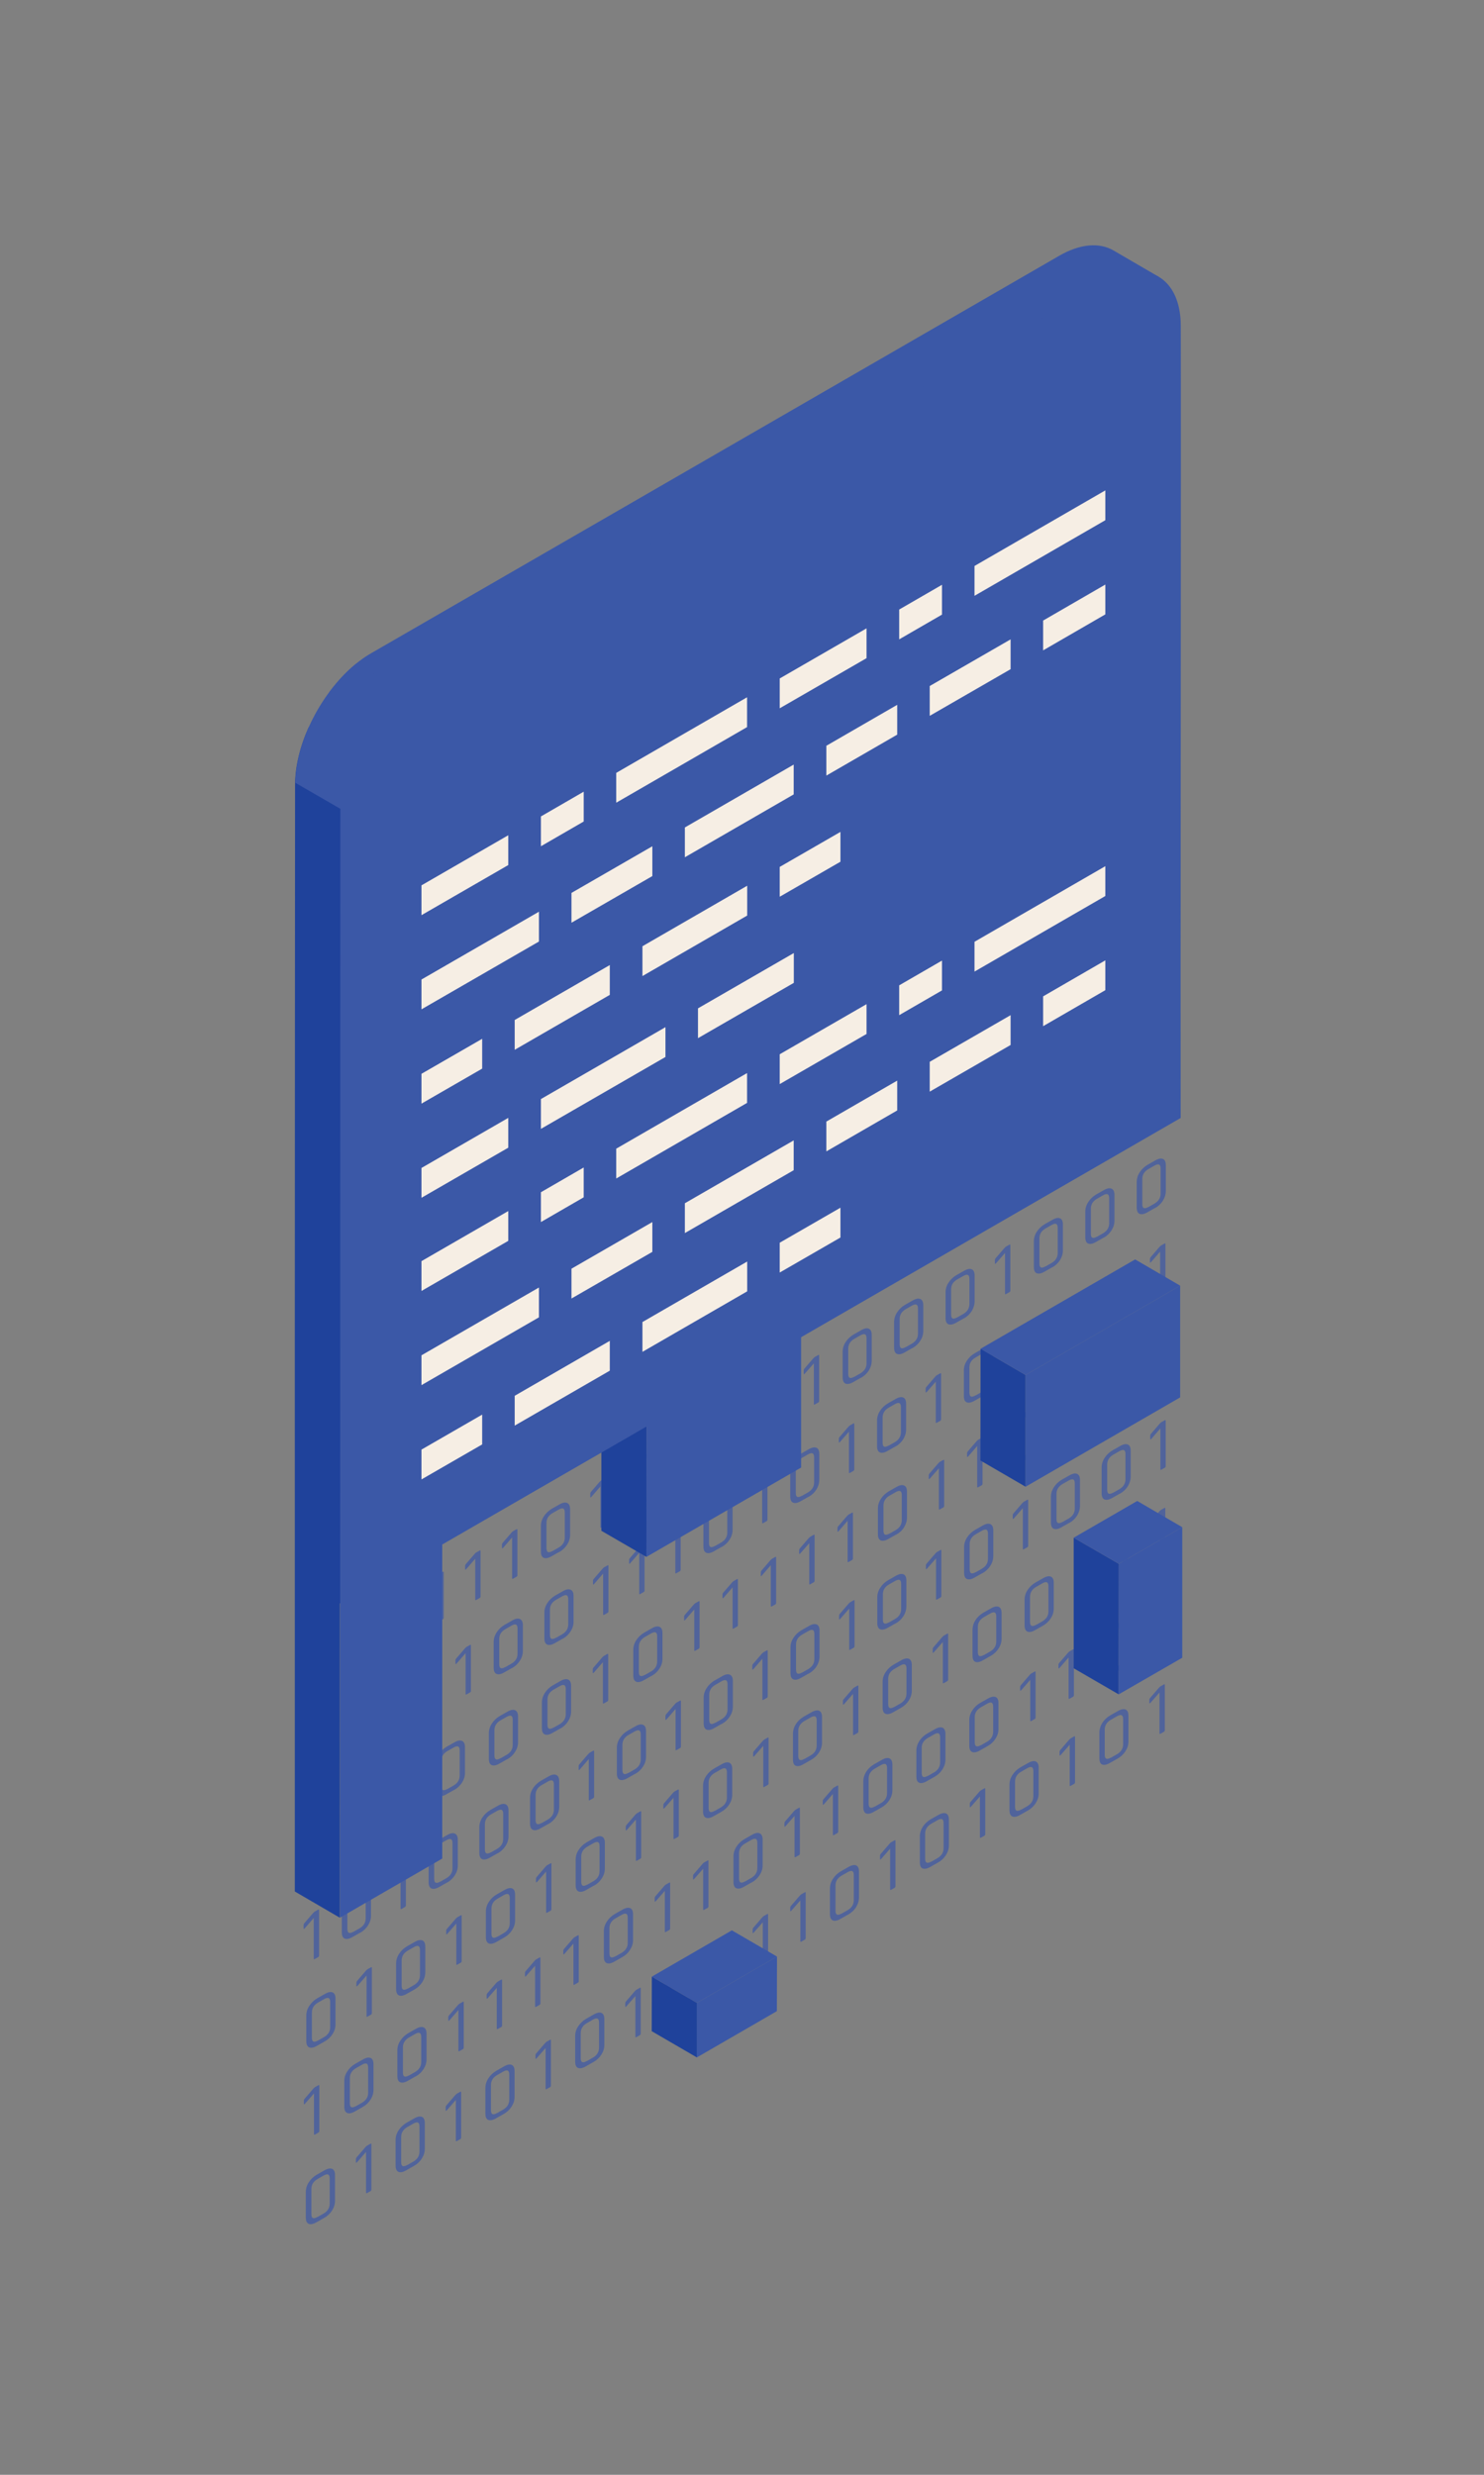
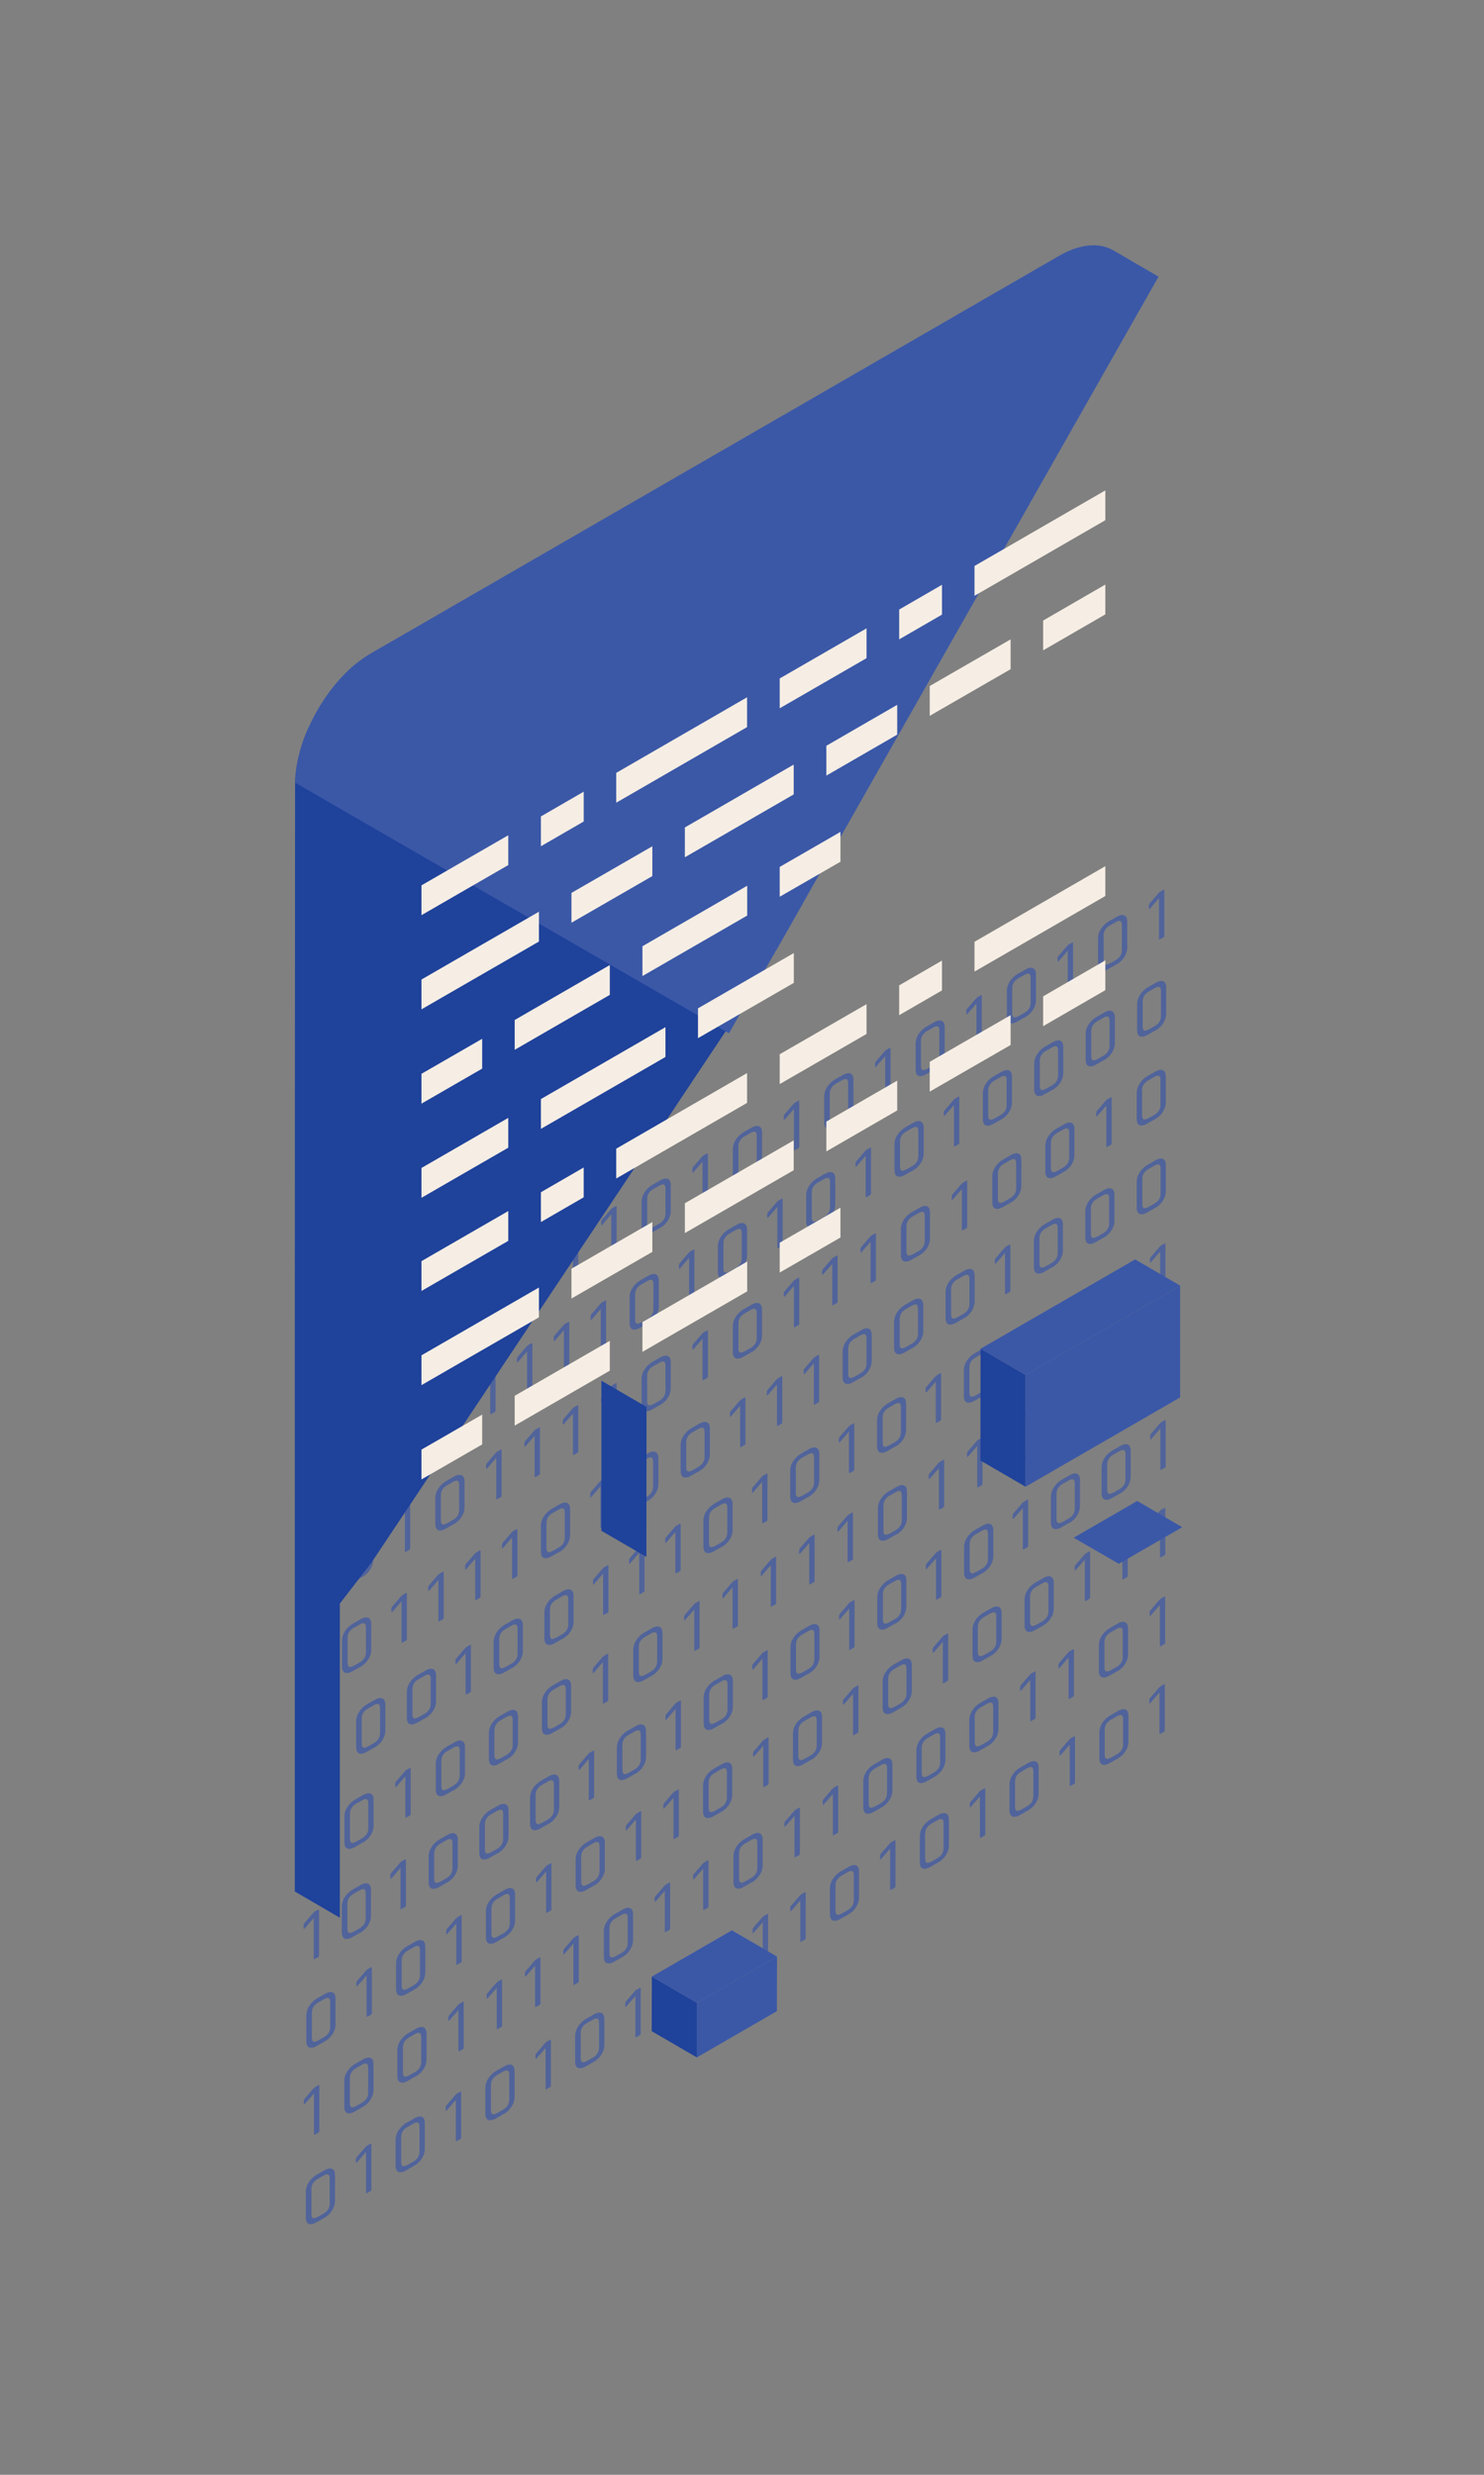
<svg xmlns="http://www.w3.org/2000/svg" id="Layer_1" data-name="Layer 1" viewBox="0 0 120 200">
  <rect x="0" y="0" width="120" height="200" fill="#808080" stroke="none" />
  <defs>
    <style>      .cls-1 {        fill: #f6eee4;      }      .cls-2 {        fill: #1f429b;      }      .cls-3 {        fill: #3b58a7;      }      .cls-4 {        fill: #3c58a7;        opacity: .7;      }    </style>
  </defs>
  <g id="_5" data-name="5">
    <path class="cls-4" d="m24.54,112.86v-.24c0-.06.02-.12.07-.17l.69-.8c.06-.07.12-.12.16-.14l.25-.14c.06-.03.08-.02.08.04v3.67c0,.06-.03.1-.08.13l-.27.15c-.06.03-.08.02-.08-.04v-3.29l-.71.82c-.07.08-.11.09-.11.01Zm4.75.27l-.6.34c-.27.16-.48.2-.64.14-.16-.06-.24-.24-.24-.51v-2.07c0-.27.08-.54.24-.78.16-.25.37-.45.64-.61l.6-.34c.27-.16.48-.2.64-.13.16.07.24.24.24.51v2.07c0,.28-.08.54-.24.79-.16.25-.37.45-.64.6Zm-.54-.07l.49-.28c.33-.19.5-.46.5-.81v-2.03c0-.35-.17-.42-.5-.23l-.49.28c-.33.19-.49.46-.49.8v2.03c0,.35.16.42.49.23Zm3.17-4.46v-.24c0-.06.02-.12.07-.17l.69-.8c.06-.07.11-.12.16-.14l.25-.14c.06-.03.08-.02.08.04v3.67c0,.06-.03.1-.08.13l-.27.15c-.06.03-.08.02-.08-.04v-3.29l-.71.82c-.07.08-.11.09-.11.01Zm4.76.27l-.6.34c-.27.16-.48.2-.64.14-.16-.06-.24-.24-.24-.51v-2.07c0-.27.08-.54.24-.78.16-.25.37-.45.64-.61l.6-.34c.27-.16.48-.2.64-.13.16.07.24.24.24.51v2.07c0,.28-.08.54-.24.79-.16.25-.37.45-.64.6Zm-.54-.07l.49-.28c.33-.19.5-.46.5-.81v-2.03c0-.35-.17-.42-.5-.23l-.49.28c-.33.19-.49.46-.49.8v2.03c0,.35.16.42.49.23Zm3.17-4.46v-.24c0-.06.02-.12.07-.17l.69-.8c.06-.07.12-.12.16-.14l.25-.14c.06-.03.08-.02.08.04v3.67c0,.06-.03.1-.08.13l-.27.15c-.06.03-.08.02-.08-.04v-3.29l-.71.82c-.07.08-.11.09-.11.01Zm3.1-1.79v-.24c0-.06.02-.12.07-.17l.69-.8c.06-.07.11-.12.16-.14l.25-.14c.06-.03.08-.02.08.04v3.67c0,.06-.03.1-.08.13l-.27.15c-.06.03-.08.02-.08-.04v-3.29l-.71.82c-.07.08-.11.09-.11.01Zm3.1-1.79v-.24c0-.06.02-.12.07-.17l.69-.8c.06-.07.11-.12.16-.14l.25-.14c.06-.03.08-.02.08.04v3.67c0,.06-.03.1-.08.13l-.27.15c-.06.03-.08.02-.08-.04v-3.29l-.71.82c-.07.08-.11.09-.11.01Zm3.1-1.79v-.24c0-.06.02-.12.07-.17l.69-.8c.06-.07.12-.12.16-.14l.25-.14c.06-.03.08-.02.08.04v3.67c0,.06-.03.1-.08.13l-.27.15c-.06.03-.08.02-.08-.04v-3.29l-.71.82c-.07.08-.11.09-.11.01Zm4.75.27l-.6.34c-.27.16-.48.2-.64.14-.16-.06-.24-.24-.24-.51v-2.07c0-.27.08-.54.24-.78.16-.25.37-.45.64-.61l.6-.34c.27-.16.48-.2.64-.13.16.07.24.24.24.51v2.07c0,.28-.08.54-.24.79-.16.25-.37.45-.64.6Zm-.54-.07l.49-.28c.33-.19.5-.46.5-.81v-2.03c0-.35-.17-.42-.5-.23l-.49.28c-.33.19-.49.46-.49.8v2.03c0,.35.16.42.49.23Zm3.17-4.46v-.24c0-.06.02-.12.07-.17l.69-.8c.06-.07.11-.12.16-.14l.25-.14c.06-.03.08-.02.08.04v3.67c0,.06-.03.1-.08.13l-.27.15c-.06.03-.08.02-.08-.04v-3.29l-.71.82c-.07.08-.11.09-.11.01Zm4.75.27l-.6.34c-.27.16-.48.2-.64.14-.16-.06-.24-.24-.24-.51v-2.07c0-.27.08-.54.24-.78s.37-.45.64-.61l.6-.34c.27-.16.48-.2.64-.13.16.07.24.24.24.51v2.07c0,.28-.08.54-.24.79-.16.25-.37.45-.64.6Zm-.54-.07l.49-.28c.33-.19.5-.46.5-.81v-2.03c0-.35-.17-.42-.5-.23l-.49.28c-.33.19-.49.46-.49.8v2.03c0,.35.16.42.49.23Zm3.18-4.46v-.24c0-.06.02-.12.07-.17l.69-.8c.06-.07.12-.12.16-.14l.25-.14c.06-.03.08-.02.08.04v3.67c0,.06-.03.1-.08.13l-.27.15c-.06.03-.08.02-.08-.04v-3.29l-.71.82c-.07.08-.11.09-.11.01Zm4.75.27l-.6.34c-.27.16-.48.2-.64.14-.16-.06-.24-.24-.24-.51v-2.07c0-.27.08-.54.24-.78.16-.25.37-.45.64-.61l.6-.34c.27-.16.48-.2.64-.13.16.07.24.24.24.51v2.07c0,.28-.08.54-.24.79-.16.25-.37.45-.64.6Zm-.54-.07l.49-.28c.33-.19.5-.46.5-.81v-2.03c0-.35-.17-.42-.5-.23l-.49.28c-.33.19-.49.46-.49.8v2.03c0,.35.16.42.49.23Zm3.17-4.46v-.24c0-.06.02-.12.07-.17l.69-.8c.06-.07.12-.12.16-.14l.25-.14c.06-.03.08-.02.08.04v3.67c0,.06-.03.1-.08.13l-.27.15c-.06.03-.08.02-.08-.04v-3.29l-.71.81c-.07.08-.11.09-.11.01Zm4.75.27l-.6.34c-.27.16-.48.2-.64.14-.16-.06-.23-.24-.23-.51v-2.07c0-.27.08-.54.23-.78.16-.25.37-.45.64-.61l.6-.34c.27-.16.48-.2.64-.13.16.07.24.24.24.51v2.07c0,.28-.08.54-.24.79-.16.25-.37.45-.64.6Zm-.54-.07l.49-.28c.33-.19.5-.46.5-.81v-2.03c0-.35-.17-.42-.5-.23l-.49.28c-.33.19-.5.46-.5.8v2.03c0,.35.16.42.5.23Zm3.17-4.46v-.24c0-.06.02-.12.07-.17l.69-.8c.06-.07.12-.12.16-.14l.25-.14c.06-.03.08-.02.08.04v3.67c0,.06-.03.1-.08.13l-.27.15c-.06.03-.08.02-.08-.04v-3.29l-.71.82c-.07.08-.11.09-.11.01Zm4.75.27l-.6.34c-.27.16-.48.2-.64.14-.16-.06-.23-.24-.23-.51v-2.07c0-.27.08-.54.23-.78.16-.25.37-.45.64-.61l.6-.34c.27-.16.48-.2.64-.13.16.07.24.24.24.51v2.07c0,.28-.08.54-.24.79-.16.25-.37.45-.64.6Zm-.54-.07l.49-.28c.33-.19.5-.46.5-.81v-2.03c0-.35-.17-.42-.5-.23l-.49.28c-.33.19-.5.46-.5.8v2.03c0,.35.17.42.5.23Zm3.17-4.46v-.24c0-.06.02-.12.07-.17l.69-.8c.06-.07.12-.12.16-.14l.25-.14c.06-.03.08-.02.08.03v3.67c0,.06-.03.1-.08.13l-.27.15c-.06.03-.08.02-.08-.04v-3.29l-.71.82c-.07.08-.11.09-.11.01Zm4.75.27l-.6.34c-.27.16-.48.2-.64.14-.16-.06-.24-.24-.24-.51v-2.07c0-.27.08-.54.24-.78s.37-.45.64-.61l.6-.34c.27-.16.48-.2.64-.13.16.07.24.24.24.51v2.07c0,.28-.08.54-.24.79-.16.25-.37.45-.64.6Zm-.54-.07l.49-.28c.33-.19.5-.46.5-.81v-2.03c0-.35-.17-.42-.5-.23l-.49.28c-.33.19-.49.46-.49.8v2.03c0,.35.16.42.49.23Zm3.17-4.46v-.24c0-.06.02-.12.07-.17l.69-.8c.06-.07.12-.12.16-.14l.25-.14c.06-.03.08-.02.08.04v3.67c0,.06-.03.1-.08.13l-.27.15c-.06.03-.08.02-.08-.03v-3.29l-.71.81c-.07.08-.11.09-.11.01ZM24.54,120.01v-.24c0-.06.02-.12.07-.17l.69-.8c.06-.07.12-.12.16-.14l.25-.14c.06-.03.08-.02.08.04v3.67c0,.06-.03.1-.08.13l-.27.15c-.06.03-.08.02-.08-.04v-3.29l-.71.82c-.07.08-.11.09-.11.01Zm4.63.34l-.6.34c-.27.16-.48.2-.64.14-.16-.06-.24-.24-.24-.51v-2.07c0-.27.08-.54.24-.78.16-.25.37-.45.64-.61l.6-.34c.27-.16.48-.2.64-.13.16.07.24.24.24.51v2.07c0,.28-.08.54-.24.79-.16.25-.37.45-.64.6Zm-.54-.07l.49-.28c.33-.19.5-.46.5-.81v-2.03c0-.35-.17-.42-.5-.23l-.49.28c-.33.19-.49.46-.49.8v2.03c0,.35.16.42.49.23Zm3.05-4.39v-.24c0-.06.02-.12.07-.17l.69-.8c.06-.07.12-.12.16-.14l.25-.14c.06-.03.08-.02.08.04v3.67c0,.06-.03.1-.08.13l-.27.15c-.06.03-.08.02-.08-.04v-3.29l-.71.82c-.07.08-.11.09-.11.01Zm4.63.34l-.6.34c-.27.16-.48.2-.64.14-.16-.06-.24-.24-.24-.51v-2.07c0-.27.08-.54.24-.78.16-.25.37-.45.64-.61l.6-.34c.27-.16.48-.2.64-.13s.24.24.24.51v2.07c0,.28-.08.54-.24.79-.16.25-.37.45-.64.6Zm-.54-.07l.49-.28c.33-.19.5-.46.5-.81v-2.03c0-.35-.17-.42-.5-.23l-.49.28c-.33.19-.49.46-.49.8v2.03c0,.35.16.42.49.23Zm3.05-4.39v-.24c0-.06.02-.12.07-.17l.69-.8c.06-.07.12-.12.16-.14l.25-.14c.06-.03.08-.02.08.04v3.67c0,.06-.03.1-.08.13l-.27.15c-.06.03-.08.02-.08-.04v-3.29l-.71.82c-.07.08-.11.09-.11.01Zm2.98-1.72v-.24c0-.06.02-.12.07-.17l.69-.8c.06-.07.12-.12.16-.14l.25-.14c.06-.03.08-.02.08.04v3.67c0,.06-.03.1-.08.13l-.27.15c-.06.03-.08.02-.08-.04v-3.29l-.71.82c-.07.08-.11.09-.11.01Zm2.98-1.72v-.24c0-.06.02-.12.07-.17l.69-.8c.06-.07.12-.12.16-.14l.25-.14c.06-.03.08-.02.08.04v3.67c0,.06-.03.1-.08.13l-.27.15c-.06.03-.08.02-.08-.04v-3.29l-.71.82c-.07.08-.11.09-.11.01Zm2.98-1.72v-.24c0-.06.02-.12.07-.17l.69-.8c.06-.07.12-.12.16-.14l.25-.14c.06-.03.08-.02.08.04v3.67c0,.06-.03.1-.08.13l-.27.15c-.06.03-.08.02-.08-.04v-3.29l-.71.82c-.07.08-.11.09-.11.01Zm4.63.34l-.6.34c-.27.16-.48.2-.64.14-.16-.06-.24-.24-.24-.51v-2.07c0-.27.08-.54.24-.78.16-.25.37-.45.64-.61l.6-.34c.27-.16.48-.2.64-.13.16.07.24.24.24.51v2.07c0,.28-.08.54-.24.79-.16.25-.37.45-.64.6Zm-.54-.07l.49-.28c.33-.19.5-.46.5-.81v-2.03c0-.35-.17-.42-.5-.23l-.49.28c-.33.19-.49.46-.49.8v2.03c0,.35.16.42.49.23Zm3.05-4.39v-.24c0-.06.02-.12.07-.17l.69-.8c.06-.07.11-.12.16-.14l.25-.14c.06-.03.08-.02.08.04v3.67c0,.06-.03.1-.08.13l-.27.15c-.06.03-.08.02-.08-.04v-3.29l-.71.82c-.07.08-.11.09-.11.01Zm4.63.34l-.6.34c-.27.16-.48.2-.64.14-.16-.06-.24-.24-.24-.51v-2.07c0-.27.08-.54.24-.78.16-.25.37-.45.64-.61l.6-.34c.27-.16.48-.2.64-.13.16.07.24.24.24.51v2.07c0,.28-.08.54-.24.79-.16.25-.37.45-.64.6Zm-.54-.07l.49-.28c.33-.19.5-.46.5-.81v-2.03c0-.35-.17-.42-.5-.23l-.49.28c-.33.19-.49.46-.49.8v2.03c0,.35.16.42.49.23Zm3.05-4.39v-.24c0-.06.02-.12.07-.17l.69-.8c.06-.07.12-.12.16-.14l.25-.14c.06-.03.08-.02.08.04v3.67c0,.06-.03.1-.08.13l-.27.15c-.06.03-.08.02-.08-.04v-3.29l-.71.82c-.07.08-.11.09-.11.01Zm4.63.34l-.6.34c-.27.16-.48.2-.64.14-.16-.06-.24-.24-.24-.51v-2.07c0-.27.08-.54.24-.78.16-.25.37-.45.64-.61l.6-.34c.27-.16.48-.2.64-.13.16.07.23.24.23.51v2.07c0,.28-.08.54-.23.79-.16.25-.37.45-.64.6Zm-.54-.07l.49-.28c.33-.19.5-.46.5-.81v-2.03c0-.35-.17-.42-.5-.23l-.49.28c-.33.19-.49.46-.49.8v2.03c0,.35.16.42.49.23Zm3.05-4.39v-.24c0-.06.02-.12.07-.17l.69-.8c.06-.07.12-.12.16-.14l.25-.14c.06-.03.08-.02.08.03v3.67c0,.06-.03.1-.08.13l-.27.15c-.06.03-.08.02-.08-.04v-3.29l-.71.82c-.07.08-.11.09-.11.01Zm4.63.34l-.6.34c-.27.16-.48.2-.64.14-.16-.06-.24-.24-.24-.51v-2.07c0-.27.08-.54.24-.78s.37-.45.64-.61l.6-.34c.27-.16.48-.2.64-.13s.24.24.24.51v2.07c0,.28-.08.54-.24.79-.16.25-.37.45-.64.6Zm-.54-.07l.49-.28c.33-.19.5-.46.5-.81v-2.03c0-.35-.17-.42-.5-.23l-.49.28c-.33.19-.49.46-.49.8v2.03c0,.35.16.42.49.23Zm3.05-4.39v-.24c0-.06.02-.12.07-.17l.69-.8c.06-.07.12-.12.16-.14l.25-.14c.06-.03.08-.02.08.04v3.67c0,.06-.03.1-.08.13l-.27.15c-.06.03-.08.02-.08-.03v-3.29l-.71.81c-.07.08-.11.09-.11.01Zm4.63.34l-.6.34c-.27.16-.48.2-.64.14-.16-.06-.23-.24-.23-.51v-2.07c0-.27.08-.54.23-.78.16-.25.37-.45.64-.61l.6-.34c.27-.16.48-.2.64-.13.16.07.24.24.24.51v2.07c0,.28-.08.54-.24.79-.16.25-.37.45-.64.6Zm-.54-.07l.49-.28c.33-.19.5-.46.5-.81v-2.03c0-.35-.17-.42-.5-.23l-.49.28c-.33.19-.5.46-.5.8v2.03c0,.35.17.42.5.23Zm4.7-2.33l-.6.34c-.27.16-.48.2-.64.14-.16-.06-.24-.24-.24-.51v-2.07c0-.27.08-.54.24-.78.16-.25.37-.45.64-.61l.6-.34c.27-.16.48-.2.64-.13.16.07.23.24.23.51v2.07c0,.28-.08.54-.23.79-.16.25-.37.45-.64.6Zm-.54-.07l.49-.28c.33-.19.5-.46.5-.81v-2.03c0-.35-.17-.42-.5-.23l-.49.28c-.33.19-.49.46-.49.8v2.03c0,.35.16.42.49.23Zm4.7-2.33l-.6.34c-.27.16-.48.2-.64.14s-.24-.24-.24-.51v-2.07c0-.27.08-.54.24-.78.16-.25.37-.45.64-.61l.6-.34c.27-.16.48-.2.64-.13.16.07.24.24.24.51v2.07c0,.28-.08.54-.24.79-.16.25-.37.45-.64.6Zm-.54-.07l.49-.28c.33-.19.5-.46.5-.81v-2.03c0-.35-.17-.42-.5-.23l-.49.28c-.33.19-.49.46-.49.8v2.03c0,.35.16.42.49.23Zm4.7-2.33l-.6.34c-.27.16-.48.2-.64.14-.16-.06-.24-.24-.24-.51v-2.07c0-.27.08-.54.24-.78.16-.25.37-.45.64-.61l.6-.34c.27-.16.48-.2.64-.13s.23.24.23.51v2.07c0,.28-.08.54-.23.79-.16.25-.37.45-.64.6Zm-.54-.07l.49-.28c.33-.19.5-.46.5-.81v-2.03c0-.35-.17-.42-.5-.23l-.49.28c-.33.19-.49.46-.49.8v2.03c0,.35.16.42.49.23ZM24.54,127.17v-.24c0-.06.02-.12.07-.17l.69-.8c.06-.07.12-.12.16-.14l.25-.14c.06-.03.08-.02.08.04v3.67c0,.06-.03.1-.08.13l-.27.15c-.06.03-.08.02-.08-.04v-3.29l-.71.82c-.07.08-.11.09-.11.01Zm4.75.27l-.6.34c-.27.16-.48.2-.64.14-.16-.06-.24-.24-.24-.51v-2.07c0-.27.08-.54.24-.78.16-.25.37-.45.64-.61l.6-.34c.27-.16.48-.2.64-.13.16.07.24.24.24.51v2.07c0,.28-.08.54-.24.79-.16.25-.37.45-.64.6Zm-.54-.07l.49-.28c.33-.19.5-.46.5-.81v-2.03c0-.35-.17-.42-.5-.23l-.49.28c-.33.19-.49.46-.49.8v2.03c0,.35.16.42.49.23Zm3.17-4.46v-.24c0-.06.02-.12.07-.17l.69-.8c.06-.07.11-.12.16-.14l.25-.14c.06-.03.08-.02.08.04v3.67c0,.06-.03.1-.08.13l-.27.15c-.06.03-.08.02-.08-.04v-3.29l-.71.82c-.07.08-.11.09-.11.01Zm4.76.27l-.6.34c-.27.16-.48.2-.64.14-.16-.06-.24-.24-.24-.51v-2.07c0-.27.08-.54.24-.78.16-.25.37-.45.64-.61l.6-.34c.27-.16.48-.2.64-.13.16.07.24.24.24.51v2.07c0,.28-.08.54-.24.79-.16.25-.37.45-.64.6Zm-.54-.07l.49-.28c.33-.19.5-.46.5-.81v-2.03c0-.35-.17-.42-.5-.23l-.49.28c-.33.19-.49.46-.49.8v2.03c0,.35.16.42.49.23Zm3.17-4.46v-.24c0-.06.02-.12.07-.17l.69-.8c.06-.07.12-.12.16-.14l.25-.14c.06-.03.08-.02.08.04v3.67c0,.06-.03.1-.08.13l-.27.15c-.06.03-.08.02-.08-.04v-3.29l-.71.82c-.07.08-.11.09-.11.01Zm3.1-1.79v-.24c0-.06.02-.12.07-.17l.69-.8c.06-.07.11-.12.16-.14l.25-.14c.06-.03.08-.02.08.04v3.67c0,.06-.03.1-.08.13l-.27.15c-.06.03-.08.02-.08-.04v-3.29l-.71.82c-.07.08-.11.09-.11.01Zm3.1-1.79v-.24c0-.06.02-.12.07-.17l.69-.8c.06-.07.11-.12.16-.14l.25-.14c.06-.03.08-.02.08.04v3.67c0,.06-.03.1-.08.13l-.27.15c-.06.03-.08.02-.08-.04v-3.29l-.71.82c-.07.08-.11.09-.11.01Zm3.1-1.79v-.24c0-.06.02-.12.07-.17l.69-.8c.06-.07.12-.12.16-.14l.25-.14c.06-.03.08-.02.08.04v3.67c0,.06-.03.1-.08.13l-.27.15c-.06.03-.08.02-.08-.04v-3.29l-.71.82c-.07.08-.11.09-.11.01Zm4.75.27l-.6.34c-.27.16-.48.2-.64.14-.16-.06-.24-.24-.24-.51v-2.07c0-.27.08-.54.24-.78.16-.25.37-.45.64-.61l.6-.34c.27-.16.48-.2.64-.13s.24.24.24.51v2.07c0,.28-.08.54-.24.79-.16.25-.37.45-.64.6Zm-.54-.07l.49-.28c.33-.19.5-.46.5-.81v-2.03c0-.35-.17-.42-.5-.23l-.49.28c-.33.19-.49.46-.49.8v2.03c0,.35.16.42.49.23Zm3.17-4.46v-.24c0-.06.02-.12.07-.17l.69-.8c.06-.07.11-.12.16-.14l.25-.14c.06-.03.08-.02.08.04v3.67c0,.06-.03.1-.08.13l-.27.15c-.06.03-.08.02-.08-.04v-3.29l-.71.82c-.07.08-.11.09-.11.01Zm4.75.27l-.6.34c-.27.16-.48.2-.64.14-.16-.06-.24-.24-.24-.51v-2.07c0-.27.08-.54.24-.78.16-.25.37-.45.64-.61l.6-.34c.27-.16.48-.2.64-.13.16.07.24.24.24.51v2.07c0,.28-.08.54-.24.79-.16.25-.37.45-.64.6Zm-.54-.07l.49-.28c.33-.19.5-.46.5-.81v-2.03c0-.35-.17-.42-.5-.23l-.49.28c-.33.19-.49.46-.49.8v2.03c0,.35.16.42.49.23Zm3.18-4.46v-.24c0-.06.02-.12.07-.17l.69-.8c.06-.07.12-.12.16-.14l.25-.14c.06-.03.08-.02.08.03v3.67c0,.06-.03.1-.08.13l-.27.15c-.06.03-.08.02-.08-.04v-3.29l-.71.82c-.07.08-.11.09-.11.01Zm3.1-1.79v-.24c0-.06.02-.12.07-.17l.69-.8c.06-.07.11-.12.16-.14l.25-.14c.06-.03.08-.02.08.04v3.67c0,.06-.03.1-.08.13l-.27.15c-.06.03-.08.02-.08-.03v-3.29l-.71.81c-.07.08-.11.09-.11.01Zm3.1-1.79v-.24c0-.06.02-.12.07-.17l.69-.8c.06-.07.11-.12.16-.14l.25-.14c.06-.03.08-.02.08.04v3.67c0,.06-.03.1-.08.13l-.27.15c-.06.03-.08.02-.08-.04v-3.29l-.71.82c-.07.08-.11.09-.11.01Zm4.75.27l-.6.34c-.27.16-.48.2-.64.14-.16-.06-.24-.24-.24-.51v-2.07c0-.27.08-.54.24-.78.16-.25.37-.45.64-.61l.6-.34c.27-.16.48-.2.64-.13.16.07.23.24.23.51v2.07c0,.28-.08.54-.23.79-.16.25-.37.45-.64.6Zm-.54-.07l.49-.28c.33-.19.5-.46.5-.81v-2.03c0-.35-.17-.42-.5-.23l-.49.28c-.33.19-.49.46-.49.8v2.03c0,.35.16.42.49.23Zm3.17-4.46v-.24c0-.06.02-.12.07-.17l.69-.8c.06-.07.12-.12.16-.14l.25-.14c.06-.03.08-.02.08.04v3.67c0,.06-.03.1-.08.13l-.27.15c-.06.03-.08.02-.08-.03v-3.29l-.71.81c-.07.08-.11.09-.11.01Zm4.76.27l-.6.34c-.27.16-.48.2-.64.14-.16-.06-.24-.24-.24-.51v-2.07c0-.27.08-.54.24-.78s.37-.45.64-.61l.6-.34c.27-.16.48-.2.64-.13.16.07.23.24.23.51v2.07c0,.28-.08.54-.23.79-.16.25-.37.45-.64.6Zm-.54-.07l.49-.28c.33-.19.5-.46.5-.81v-2.03c0-.35-.17-.42-.5-.23l-.49.28c-.33.19-.49.46-.49.8v2.03c0,.35.16.42.49.23Zm4.83-2.41l-.6.34c-.27.16-.48.2-.64.14-.16-.06-.24-.24-.24-.51v-2.07c0-.27.08-.54.24-.78.16-.25.37-.45.64-.61l.6-.34c.27-.16.48-.2.64-.13.16.07.23.24.23.51v2.07c0,.28-.08.54-.23.79-.16.25-.37.45-.64.6Zm-.54-.07l.49-.28c.33-.19.5-.46.5-.81v-2.03c0-.35-.17-.42-.5-.23l-.49.28c-.33.19-.49.46-.49.8v2.03c0,.35.16.42.49.23Zm3.17-4.46v-.24c0-.06.02-.12.07-.17l.69-.8c.06-.07.12-.12.16-.14l.25-.14c.06-.03.08-.02.08.04v3.67c0,.06-.03.1-.08.13l-.27.15c-.06.03-.08.02-.08-.04v-3.29l-.71.81c-.07.08-.11.09-.11.01Zm4.75.27l-.6.34c-.27.16-.48.2-.64.14-.16-.06-.23-.24-.23-.51v-2.07c0-.27.08-.54.23-.78s.37-.45.64-.61l.6-.34c.27-.16.48-.2.64-.13s.24.24.24.51v2.07c0,.28-.08.54-.24.79-.16.25-.37.45-.64.6Zm-.54-.07l.49-.28c.33-.19.5-.46.5-.81v-2.03c0-.35-.17-.42-.5-.23l-.49.28c-.33.19-.5.46-.5.8v2.03c0,.35.17.42.5.23Zm-68.34,43.98v-.24c0-.06.02-.12.07-.17l.69-.8c.06-.07.12-.12.16-.14l.25-.14c.06-.03.08-.02.08.04v3.67c0,.06-.03.1-.08.13l-.27.15c-.06.03-.08.02-.08-.04v-3.29l-.71.82c-.07.08-.11.09-.11.01Zm4.63.34l-.6.34c-.27.16-.48.2-.64.14-.16-.06-.24-.24-.24-.51v-2.07c0-.27.08-.54.24-.78.16-.25.37-.45.64-.61l.6-.34c.27-.16.48-.2.64-.13s.24.24.24.51v2.07c0,.28-.08.54-.24.79-.16.25-.37.45-.64.6Zm-.54-.07l.49-.28c.33-.19.5-.46.5-.81v-2.03c0-.35-.17-.42-.5-.23l-.49.28c-.33.19-.49.46-.49.8v2.03c0,.35.16.42.49.23Zm3.05-4.39v-.24c0-.06.02-.12.07-.17l.69-.8c.06-.07.12-.12.16-.14l.25-.14c.06-.03.08-.02.08.04v3.67c0,.06-.03.1-.08.13l-.27.15c-.06.03-.08.02-.08-.04v-3.29l-.71.82c-.07.08-.11.09-.11.01Zm2.98-1.72v-.24c0-.06.02-.12.07-.17l.69-.8c.06-.07.12-.12.16-.14l.25-.14c.06-.03.08-.02.08.04v3.67c0,.06-.03.1-.08.13l-.27.15c-.06.03-.08.02-.08-.04v-3.29l-.71.82c-.07.08-.11.09-.11.01Zm2.98-1.72v-.24c0-.06.02-.12.07-.17l.69-.8c.06-.07.11-.12.16-.14l.25-.14c.06-.03.08-.02.08.04v3.67c0,.06-.03.1-.08.13l-.27.15c-.06.03-.08.02-.08-.04v-3.29l-.71.82c-.07.08-.11.09-.11.01Zm2.98-1.72v-.24c0-.06.02-.12.07-.17l.69-.8c.06-.07.11-.12.16-.14l.25-.14c.06-.03.08-.02.08.04v3.67c0,.06-.03.1-.08.13l-.27.15c-.06.03-.08.02-.08-.04v-3.29l-.71.82c-.07.08-.11.09-.11.01Zm4.63.34l-.6.34c-.27.16-.48.2-.64.14-.16-.06-.24-.24-.24-.51v-2.07c0-.27.08-.54.24-.78s.37-.45.64-.61l.6-.34c.27-.16.48-.2.64-.13s.24.24.24.51v2.07c0,.28-.08.54-.24.79-.16.25-.37.45-.64.6Zm-.54-.07l.49-.28c.33-.19.5-.46.5-.81v-2.03c0-.35-.17-.42-.5-.23l-.49.28c-.33.19-.49.46-.49.8v2.03c0,.35.16.42.49.23Zm3.05-4.39v-.24c0-.06.02-.12.07-.17l.69-.8c.06-.07.12-.12.16-.14l.25-.14c.06-.03.08-.02.08.04v3.67c0,.06-.03.1-.08.13l-.27.15c-.06.03-.08.02-.08-.04v-3.29l-.71.82c-.07.08-.11.09-.11.01Zm4.63.34l-.6.34c-.27.16-.48.2-.64.14-.16-.06-.24-.24-.24-.51v-2.07c0-.27.08-.54.24-.78.16-.25.37-.45.64-.61l.6-.34c.27-.16.48-.2.64-.13.16.07.24.24.24.51v2.07c0,.28-.08.54-.24.79-.16.25-.37.45-.64.6Zm-.54-.07l.49-.28c.33-.19.5-.46.5-.81v-2.03c0-.35-.17-.42-.5-.23l-.49.28c-.33.19-.49.46-.49.8v2.03c0,.35.16.42.49.23Zm4.7-2.33l-.6.34c-.27.16-.48.2-.64.14-.16-.06-.24-.24-.24-.51v-2.07c0-.27.08-.54.24-.78.16-.25.37-.45.64-.61l.6-.34c.27-.16.48-.2.64-.13.16.07.24.24.24.51v2.07c0,.28-.08.54-.24.79-.16.25-.37.45-.64.6Zm-.54-.07l.49-.28c.33-.19.5-.46.5-.81v-2.03c0-.35-.17-.42-.5-.23l-.49.28c-.33.19-.49.46-.49.8v2.03c0,.35.16.42.49.23Zm3.05-4.39v-.24c0-.06.02-.12.07-.17l.69-.8c.06-.07.12-.12.16-.14l.25-.14c.06-.03.08-.02.08.04v3.67c0,.06-.03.1-.08.13l-.27.15c-.06.03-.08.02-.08-.04v-3.29l-.71.82c-.07.08-.11.09-.11.01Zm2.98-1.72v-.24c0-.06.02-.12.07-.17l.69-.8c.06-.07.12-.12.16-.14l.25-.14c.06-.03.08-.02.08.04v3.67c0,.06-.03.1-.08.13l-.27.15c-.06.03-.08.02-.08-.04v-3.29l-.71.82c-.07.08-.11.09-.11.01Zm2.98-1.72v-.24c0-.06.02-.12.07-.17l.69-.8c.06-.07.12-.12.16-.14l.25-.14c.06-.03.08-.02.08.04v3.67c0,.06-.03.1-.08.13l-.27.15c-.06.03-.08.02-.08-.03v-3.29l-.71.81c-.07.08-.11.09-.11.01Zm4.63.34l-.6.34c-.27.16-.48.2-.64.14-.16-.06-.24-.24-.24-.51v-2.07c0-.27.08-.54.24-.78.16-.25.37-.45.64-.61l.6-.34c.27-.16.48-.2.64-.13.16.07.23.24.23.51v2.07c0,.28-.08.54-.23.79-.16.25-.37.45-.64.6Zm-.54-.07l.49-.28c.33-.19.5-.46.5-.81v-2.03c0-.35-.17-.42-.5-.23l-.49.28c-.33.19-.49.46-.49.8v2.03c0,.35.16.42.49.23Zm4.7-2.33l-.6.34c-.27.16-.48.2-.64.14-.16-.06-.24-.24-.24-.51v-2.07c0-.27.08-.54.24-.78.16-.25.37-.45.64-.61l.6-.34c.27-.16.48-.2.64-.13.16.07.24.24.24.51v2.07c0,.28-.08.54-.24.79-.16.25-.37.45-.64.6Zm-.54-.07l.49-.28c.33-.19.5-.46.5-.81v-2.03c0-.35-.17-.42-.5-.23l-.49.28c-.33.19-.49.46-.49.8v2.03c0,.35.16.42.49.23Zm4.7-2.33l-.6.34c-.27.16-.48.2-.64.14-.16-.06-.24-.24-.24-.51v-2.07c0-.27.08-.54.24-.78.16-.25.37-.45.64-.61l.6-.34c.27-.16.48-.2.64-.13.16.07.23.24.23.51v2.07c0,.28-.08.54-.23.79-.16.25-.37.45-.64.6Zm-.54-.07l.49-.28c.33-.19.5-.46.5-.81v-2.03c0-.35-.17-.42-.5-.23l-.49.28c-.33.19-.49.46-.49.8v2.03c0,.35.16.42.49.23Zm3.05-4.39v-.24c0-.06.02-.12.07-.17l.69-.8c.06-.07.12-.12.16-.14l.25-.14c.06-.03.08-.02.08.04v3.67c0,.06-.03.1-.08.13l-.27.15c-.06.03-.08.02-.08-.03v-3.29l-.71.81c-.07.08-.11.09-.11.01Zm4.63.34l-.6.34c-.27.16-.48.2-.64.14-.16-.06-.24-.24-.24-.51v-2.07c0-.27.08-.54.24-.78.16-.25.37-.45.64-.61l.6-.34c.27-.16.48-.2.64-.13.16.07.23.24.23.51v2.07c0,.28-.08.54-.23.79-.16.25-.37.45-.64.6Zm-.54-.07l.49-.28c.33-.19.5-.46.5-.81v-2.03c0-.35-.17-.42-.5-.23l-.49.28c-.33.19-.49.46-.49.8v2.03c0,.35.16.42.49.23Zm4.7-2.33l-.6.34c-.27.16-.48.2-.64.14-.16-.06-.24-.24-.24-.51v-2.07c0-.27.08-.54.24-.78.16-.25.37-.45.64-.61l.6-.34c.27-.16.48-.2.64-.13.16.07.24.24.24.51v2.07c0,.28-.08.54-.24.79-.16.25-.37.45-.64.6Zm-.54-.07l.49-.28c.33-.19.5-.46.5-.81v-2.03c0-.35-.17-.42-.5-.23l-.49.28c-.33.19-.49.46-.49.8v2.03c0,.35.16.42.49.23Zm4.7-2.33l-.6.34c-.27.16-.48.2-.64.14-.16-.06-.24-.24-.24-.51v-2.07c0-.27.08-.54.24-.78.16-.25.37-.45.64-.61l.6-.34c.27-.16.48-.2.64-.13.16.07.23.24.23.51v2.07c0,.28-.08.54-.23.79-.16.25-.37.45-.64.6Zm-.54-.07l.49-.28c.33-.19.5-.46.5-.81v-2.03c0-.35-.17-.42-.5-.23l-.49.28c-.33.19-.49.46-.49.8v2.03c0,.35.16.42.49.23Zm-66.68,46.04l-.6.34c-.27.16-.48.2-.64.14-.16-.06-.24-.24-.24-.51v-2.07c0-.27.08-.54.24-.78.16-.25.37-.45.64-.61l.6-.34c.27-.16.48-.2.64-.13.16.07.24.24.24.51v2.07c0,.28-.08.54-.24.79-.16.25-.37.45-.64.6Zm-.54-.07l.49-.28c.33-.19.5-.46.5-.81v-2.03c0-.35-.17-.42-.5-.23l-.49.28c-.33.19-.49.46-.49.8v2.03c0,.35.16.42.49.23Zm4.64-2.3l-.6.34c-.27.16-.48.2-.64.14-.16-.06-.24-.24-.24-.51v-2.07c0-.27.08-.54.24-.78.16-.25.37-.45.64-.61l.6-.34c.27-.16.48-.2.64-.13.16.07.24.24.24.51v2.07c0,.28-.08.54-.24.79-.16.25-.37.45-.64.6Zm-.54-.07l.49-.28c.33-.19.5-.46.5-.81v-2.03c0-.35-.17-.42-.5-.23l-.49.28c-.33.19-.49.46-.49.8v2.03c0,.35.16.42.49.23Zm4.64-2.3l-.6.34c-.27.16-.48.2-.64.14-.16-.06-.24-.24-.24-.51v-2.07c0-.27.08-.54.24-.78s.37-.45.64-.61l.6-.34c.27-.16.48-.2.64-.13s.24.24.24.51v2.07c0,.28-.08.54-.24.79-.16.25-.37.45-.64.6Zm-.54-.07l.49-.28c.33-.19.5-.46.5-.81v-2.03c0-.35-.17-.42-.5-.23l-.49.28c-.33.19-.49.46-.49.8v2.03c0,.35.16.42.49.23Zm2.99-4.35v-.24c0-.06.02-.12.07-.17l.69-.8c.06-.07.12-.12.16-.14l.25-.14c.06-.03.08-.02.08.04v3.67c0,.06-.03.1-.08.13l-.27.15c-.06.03-.08.02-.08-.04v-3.29l-.71.82c-.07.08-.11.09-.11.01Zm4.57.37l-.6.34c-.27.16-.48.2-.64.14-.16-.06-.24-.24-.24-.51v-2.07c0-.27.08-.54.24-.78.16-.25.37-.45.64-.61l.6-.34c.27-.16.48-.2.64-.13.16.07.24.24.24.51v2.07c0,.28-.08.54-.24.79-.16.25-.37.45-.64.6Zm-.54-.07l.49-.28c.33-.19.5-.46.5-.81v-2.03c0-.35-.17-.42-.5-.23l-.49.28c-.33.19-.49.46-.49.8v2.03c0,.35.16.42.49.23Zm4.64-2.3l-.6.34c-.27.16-.48.2-.64.14-.16-.06-.24-.24-.24-.51v-2.07c0-.27.08-.54.24-.78.16-.25.37-.45.64-.61l.6-.34c.27-.16.48-.2.64-.13s.24.24.24.51v2.07c0,.28-.08.54-.24.79-.16.25-.37.45-.64.6Zm-.54-.07l.49-.28c.33-.19.5-.46.5-.81v-2.03c0-.35-.17-.42-.5-.23l-.49.28c-.33.19-.49.46-.49.8v2.03c0,.35.16.42.49.23Zm2.99-4.36v-.24c0-.06.02-.12.07-.17l.69-.8c.06-.07.11-.12.16-.14l.25-.14c.06-.03.08-.02.08.04v3.67c0,.06-.03.1-.08.13l-.27.15c-.06.03-.08.02-.08-.04v-3.29l-.71.82c-.07.08-.11.09-.11.01Zm2.92-1.68v-.24c0-.06.02-.12.07-.17l.69-.8c.06-.07.12-.12.16-.14l.25-.14c.06-.03.08-.02.08.04v3.67c0,.06-.03.1-.08.13l-.27.15c-.06.03-.08.02-.08-.04v-3.29l-.71.82c-.07.08-.11.09-.11.01Zm2.92-1.68v-.24c0-.06.02-.12.07-.17l.69-.8c.06-.07.11-.12.16-.14l.25-.14c.06-.03.08-.02.08.04v3.67c0,.06-.03.1-.08.13l-.27.15c-.06.03-.08.02-.08-.04v-3.29l-.71.82c-.07.08-.11.09-.11.01Zm4.57.37l-.6.34c-.27.16-.48.2-.64.14-.16-.06-.24-.24-.24-.51v-2.07c0-.27.08-.54.24-.78.16-.25.37-.45.64-.61l.6-.34c.27-.16.48-.2.64-.13.16.07.24.24.24.51v2.07c0,.28-.08.54-.24.79-.16.25-.37.45-.64.6Zm-.54-.07l.49-.28c.33-.19.5-.46.5-.81v-2.03c0-.35-.17-.42-.5-.23l-.49.28c-.33.19-.49.46-.49.8v2.03c0,.35.16.42.49.23Zm2.99-4.35v-.24c0-.06.02-.12.07-.17l.69-.8c.06-.07.12-.12.16-.14l.25-.14c.06-.03.08-.02.08.04v3.67c0,.06-.03.1-.08.13l-.27.15c-.06.03-.08.02-.08-.04v-3.29l-.71.82c-.07.08-.11.09-.11.01Zm4.57.37l-.6.34c-.27.16-.48.2-.64.14-.16-.06-.24-.24-.24-.51v-2.07c0-.27.08-.54.24-.78s.37-.45.64-.61l.6-.34c.27-.16.48-.2.64-.13.16.07.23.24.23.51v2.07c0,.28-.08.54-.23.79-.16.25-.37.45-.64.6Zm-.54-.07l.49-.28c.33-.19.5-.46.5-.81v-2.03c0-.35-.17-.42-.5-.23l-.49.28c-.33.19-.49.46-.49.8v2.03c0,.35.16.42.49.23Zm2.99-4.36v-.24c0-.06.02-.12.07-.17l.69-.8c.06-.07.12-.12.16-.14l.25-.14c.06-.03.08-.02.08.04v3.67c0,.06-.03.1-.08.13l-.27.15c-.06.03-.08.02-.08-.04v-3.29l-.71.81c-.07.08-.11.09-.11.01Zm4.57.37l-.6.34c-.27.16-.48.2-.64.14-.16-.06-.24-.24-.24-.51v-2.07c0-.27.08-.54.24-.78.16-.25.37-.45.64-.61l.6-.34c.27-.16.48-.2.64-.13.16.07.23.24.23.51v2.07c0,.28-.08.54-.23.79-.16.25-.37.45-.64.6Zm-.54-.07l.49-.28c.33-.19.5-.46.5-.81v-2.03c0-.35-.17-.42-.5-.23l-.49.28c-.33.19-.49.46-.49.8v2.03c0,.35.16.42.49.23Zm2.99-4.35v-.24c0-.06.02-.12.07-.17l.69-.8c.06-.07.11-.12.16-.14l.25-.14c.06-.03.08-.02.08.04v3.67c0,.06-.03.1-.08.13l-.27.15c-.06.03-.08.02-.08-.03v-3.29l-.71.81c-.07.08-.11.09-.11.01Zm4.57.37l-.6.34c-.27.16-.48.2-.64.14-.16-.06-.24-.24-.24-.51v-2.07c0-.27.08-.54.24-.78.16-.25.37-.45.64-.61l.6-.34c.27-.16.48-.2.64-.13.16.07.24.24.24.51v2.07c0,.28-.08.54-.24.79-.16.25-.37.45-.64.6Zm-.54-.07l.49-.28c.33-.19.5-.46.5-.81v-2.03c0-.35-.17-.42-.5-.23l-.49.28c-.33.19-.49.46-.49.8v2.03c0,.35.16.42.49.23Zm2.99-4.36v-.24c0-.06.02-.12.07-.17l.69-.8c.06-.07.12-.12.16-.14l.25-.14c.06-.03.08-.02.08.04v3.67c0,.06-.03.1-.08.13l-.27.15c-.06.03-.08.02-.08-.03v-3.29l-.71.81c-.07.08-.11.09-.11.01Zm4.57.37l-.6.34c-.27.16-.48.2-.64.14-.16-.06-.24-.24-.24-.51v-2.07c0-.27.08-.54.24-.78s.37-.45.64-.61l.6-.34c.27-.16.48-.2.64-.13.16.07.23.24.23.51v2.07c0,.28-.08.54-.23.79-.16.25-.37.45-.64.6Zm-.54-.07l.49-.28c.33-.19.5-.46.5-.81v-2.03c0-.35-.17-.42-.5-.23l-.49.28c-.33.19-.49.46-.49.8v2.03c0,.35.16.42.49.23Zm4.64-2.3l-.6.34c-.27.16-.48.2-.64.14-.16-.06-.24-.24-.24-.51v-2.07c0-.27.08-.54.24-.78.16-.25.37-.45.64-.61l.6-.34c.27-.16.48-.2.64-.13.16.07.23.24.23.51v2.07c0,.28-.08.54-.23.79-.16.25-.37.45-.64.6Zm-.54-.07l.49-.28c.33-.19.5-.46.5-.81v-2.03c0-.35-.17-.42-.5-.23l-.49.28c-.33.19-.49.46-.49.8v2.03c0,.35.16.42.49.23Zm2.99-4.36v-.24c0-.06.02-.12.07-.17l.69-.8c.06-.07.12-.12.16-.14l.25-.14c.06-.03.08-.02.08.03v3.67c0,.06-.03.1-.08.13l-.27.15c-.06.03-.08.02-.08-.04v-3.29l-.71.82c-.07.08-.11.09-.11.01Zm-68.41,46.65v-.24c0-.06.02-.12.07-.17l.69-.8c.06-.07.12-.12.16-.14l.25-.14c.06-.03.08-.02.08.04v3.67c0,.06-.03.1-.08.13l-.27.15c-.06.03-.08.02-.08-.04v-3.29l-.71.82c-.07.08-.11.09-.11.01Zm4.75.27l-.6.34c-.27.16-.48.2-.64.14-.16-.06-.24-.24-.24-.51v-2.07c0-.27.08-.54.24-.78.16-.25.37-.45.64-.61l.6-.34c.27-.16.48-.2.64-.13.16.07.24.24.24.51v2.07c0,.28-.08.54-.24.79-.16.25-.37.45-.64.6Zm-.54-.07l.49-.28c.33-.19.5-.46.5-.81v-2.03c0-.35-.17-.42-.5-.23l-.49.28c-.33.19-.49.46-.49.8v2.03c0,.35.16.42.49.23Zm3.17-4.46v-.24c0-.06.02-.12.07-.17l.69-.8c.06-.07.11-.12.16-.14l.25-.14c.06-.03.08-.02.08.04v3.67c0,.06-.03.1-.08.13l-.27.15c-.06.03-.08.02-.08-.04v-3.29l-.71.82c-.07.08-.11.09-.11.01Zm4.76.27l-.6.34c-.27.16-.48.2-.64.14-.16-.06-.24-.24-.24-.51v-2.07c0-.27.08-.54.24-.78.16-.25.37-.45.64-.61l.6-.34c.27-.16.48-.2.64-.13.16.07.24.24.24.51v2.07c0,.28-.08.54-.24.79-.16.25-.37.45-.64.6Zm-.54-.07l.49-.28c.33-.19.5-.46.5-.81v-2.03c0-.35-.17-.42-.5-.23l-.49.28c-.33.19-.49.46-.49.8v2.03c0,.35.16.42.49.23Zm4.83-2.41l-.6.34c-.27.16-.48.2-.64.14-.16-.06-.24-.24-.24-.51v-2.07c0-.27.08-.54.24-.78.16-.25.37-.45.64-.61l.6-.34c.27-.16.48-.2.64-.13.16.07.24.24.24.51v2.07c0,.28-.08.54-.24.79-.16.25-.37.45-.64.6Zm-.54-.07l.49-.28c.33-.19.5-.46.5-.81v-2.03c0-.35-.17-.42-.5-.23l-.49.28c-.33.19-.49.46-.49.8v2.03c0,.35.16.42.49.23Zm4.83-2.41l-.6.34c-.27.16-.48.2-.64.14-.16-.06-.24-.24-.24-.51v-2.07c0-.27.08-.54.24-.78.16-.25.37-.45.64-.61l.6-.34c.27-.16.48-.2.64-.13.16.07.24.24.24.51v2.07c0,.28-.08.54-.24.79-.16.25-.37.45-.64.6Zm-.54-.07l.49-.28c.33-.19.5-.46.5-.81v-2.03c0-.35-.17-.42-.5-.23l-.49.28c-.33.19-.49.46-.49.8v2.03c0,.35.16.42.49.23Zm3.17-4.46v-.24c0-.06.02-.12.07-.17l.69-.8c.06-.07.12-.12.16-.14l.25-.14c.06-.03.08-.02.08.04v3.67c0,.06-.03.1-.08.13l-.27.15c-.06.03-.08.02-.08-.04v-3.29l-.71.82c-.07.08-.11.09-.11.01Zm4.76.27l-.6.34c-.27.16-.48.2-.64.14-.16-.06-.24-.24-.24-.51v-2.07c0-.27.08-.54.24-.78.16-.25.37-.45.64-.61l.6-.34c.27-.16.48-.2.64-.13.16.07.24.24.24.51v2.07c0,.28-.08.54-.24.79-.16.25-.37.45-.64.6Zm-.54-.07l.49-.28c.33-.19.5-.46.5-.81v-2.03c0-.35-.17-.42-.5-.23l-.49.28c-.33.19-.49.46-.49.8v2.03c0,.35.16.42.49.23Zm3.17-4.46v-.24c0-.06.02-.12.07-.17l.69-.8c.06-.07.12-.12.16-.14l.25-.14c.06-.03.08-.02.08.04v3.67c0,.06-.03.1-.08.13l-.27.15c-.06.03-.08.02-.08-.04v-3.29l-.71.82c-.07.08-.11.09-.11.01Zm3.1-1.79v-.24c0-.06.02-.12.07-.17l.69-.8c.06-.07.12-.12.16-.14l.25-.14c.06-.03.08-.02.08.04v3.67c0,.06-.03.1-.08.13l-.27.15c-.06.03-.08.02-.08-.04v-3.29l-.71.82c-.07.08-.11.09-.11.01Zm3.1-1.79v-.24c0-.06.02-.12.07-.17l.69-.8c.06-.07.11-.12.15-.14l.25-.14c.06-.03.08-.02.08.04v3.67c0,.06-.03.1-.08.13l-.27.15c-.06.03-.08.02-.08-.04v-3.29l-.71.82c-.07.08-.11.09-.11.01Zm3.1-1.79v-.24c0-.06.02-.12.07-.17l.69-.8c.06-.07.12-.12.16-.14l.25-.14c.06-.03.08-.02.08.04v3.67c0,.06-.03.1-.08.13l-.27.15c-.06.03-.08.02-.08-.03v-3.29l-.71.81c-.07.08-.11.09-.11.01Zm3.1-1.79v-.24c0-.06.02-.12.07-.17l.69-.8c.06-.07.12-.12.16-.14l.25-.14c.06-.03.08-.02.08.03v3.67c0,.06-.03.1-.08.13l-.27.15c-.06.03-.08.02-.08-.04v-3.29l-.71.82c-.07.08-.11.09-.11.01Zm4.75.27l-.6.34c-.27.16-.48.2-.64.14-.16-.06-.24-.24-.24-.51v-2.07c0-.27.08-.54.24-.78.16-.25.37-.45.64-.61l.6-.34c.27-.16.48-.2.64-.13.16.07.23.24.23.51v2.07c0,.28-.08.54-.23.79s-.37.45-.64.6Zm-.54-.07l.49-.28c.33-.19.5-.46.5-.81v-2.03c0-.35-.17-.42-.5-.23l-.49.28c-.33.19-.49.46-.49.8v2.03c0,.35.16.42.49.23Zm3.17-4.46v-.24c0-.06.02-.12.07-.17l.69-.8c.06-.07.11-.12.16-.14l.25-.14c.06-.03.08-.02.08.04v3.67c0,.06-.03.1-.08.13l-.27.15c-.06.03-.08.02-.08-.03v-3.29l-.71.81c-.07.08-.11.09-.11.01Zm3.1-1.79v-.24c0-.06.02-.12.07-.17l.69-.8c.06-.07.12-.12.16-.14l.25-.14c.06-.03.08-.02.08.04v3.67c0,.06-.03.1-.08.13l-.27.15c-.06.03-.08.02-.08-.04v-3.29l-.71.82c-.07.08-.11.09-.11.01Zm4.75.27l-.6.34c-.27.16-.48.2-.64.14-.16-.06-.23-.24-.23-.51v-2.07c0-.27.08-.54.23-.78.16-.25.37-.45.64-.61l.6-.34c.27-.16.48-.2.64-.13.16.07.24.24.24.51v2.07c0,.28-.08.54-.24.79-.16.25-.37.45-.64.6Zm-.54-.07l.49-.28c.33-.19.5-.46.5-.81v-2.03c0-.35-.17-.42-.5-.23l-.49.28c-.33.19-.5.46-.5.8v2.03c0,.35.17.42.5.23Zm3.17-4.46v-.24c0-.06.02-.12.07-.17l.69-.8c.06-.07.12-.12.16-.14l.25-.14c.06-.03.08-.02.08.03v3.67c0,.06-.03.1-.08.13l-.27.15c-.06.03-.08.02-.08-.04v-3.29l-.71.82c-.07.08-.11.09-.11.01Zm4.75.27l-.6.34c-.27.16-.48.2-.64.14-.16-.06-.24-.24-.24-.51v-2.07c0-.27.08-.54.24-.78s.37-.45.64-.61l.6-.34c.27-.16.48-.2.64-.13.16.07.24.24.24.51v2.07c0,.28-.08.54-.24.79-.16.25-.37.45-.64.6Zm-.54-.07l.49-.28c.33-.19.5-.46.5-.81v-2.03c0-.35-.17-.42-.5-.23l-.49.28c-.33.19-.49.46-.49.8v2.03c0,.35.16.42.49.23Zm3.17-4.46v-.24c0-.06.02-.12.07-.17l.69-.8c.06-.07.12-.12.16-.14l.25-.14c.06-.03.08-.02.08.04v3.67c0,.06-.03.1-.08.13l-.27.15c-.06.03-.08.02-.08-.03v-3.29l-.71.81c-.07.08-.11.09-.11.01Zm-68.41,46.65v-.24c0-.06.02-.12.07-.17l.69-.8c.06-.07.12-.12.16-.14l.25-.14c.06-.03.08-.02.08.04v3.67c0,.06-.03.1-.08.13l-.27.15c-.06.03-.08.02-.08-.03v-3.29l-.71.82c-.07.08-.11.09-.11.02Zm4.57.37l-.6.34c-.27.16-.48.2-.64.14-.16-.06-.24-.24-.24-.51v-2.07c0-.27.08-.54.24-.78s.37-.45.64-.61l.6-.34c.27-.16.48-.2.64-.13.16.07.24.24.24.51v2.07c0,.28-.08.54-.24.79-.16.25-.37.45-.64.6Zm-.54-.07l.49-.28c.33-.19.5-.46.5-.81v-2.03c0-.35-.17-.42-.5-.23l-.49.28c-.33.19-.49.46-.49.8v2.03c0,.35.16.42.49.23Zm2.99-4.35v-.24c0-.06.02-.12.07-.17l.69-.8c.06-.07.12-.12.16-.14l.25-.14c.06-.03.08-.02.08.04v3.67c0,.06-.03.1-.08.13l-.27.15c-.06.03-.08.02-.08-.03v-3.29l-.71.82c-.07.08-.11.09-.11.02Zm4.57.37l-.6.34c-.27.16-.48.2-.64.14-.16-.06-.24-.24-.24-.51v-2.07c0-.27.08-.54.24-.78.16-.25.37-.45.64-.61l.6-.34c.27-.16.48-.2.64-.13.16.07.24.24.24.51v2.07c0,.28-.08.54-.24.79-.16.25-.37.45-.64.6Zm-.54-.07l.49-.28c.33-.19.5-.46.5-.81v-2.03c0-.35-.17-.42-.5-.23l-.49.28c-.33.19-.49.46-.49.8v2.03c0,.35.16.42.49.23Zm4.64-2.3l-.6.34c-.27.16-.48.2-.64.14-.16-.06-.24-.24-.24-.51v-2.07c0-.27.08-.54.24-.78s.37-.45.64-.61l.6-.34c.27-.16.48-.2.64-.13s.24.24.24.51v2.07c0,.28-.08.54-.24.79-.16.25-.37.45-.64.6Zm-.54-.07l.49-.28c.33-.19.5-.46.5-.81v-2.03c0-.35-.17-.42-.5-.23l-.49.28c-.33.19-.49.46-.49.8v2.03c0,.35.16.42.49.23Zm4.64-2.3l-.6.34c-.27.16-.48.2-.64.14-.16-.06-.24-.24-.24-.51v-2.07c0-.27.08-.54.24-.78.16-.25.37-.45.64-.61l.6-.34c.27-.16.48-.2.64-.13.16.07.24.24.24.51v2.07c0,.28-.08.54-.24.79-.16.25-.37.45-.64.6Zm-.54-.07l.49-.28c.33-.19.5-.46.5-.81v-2.03c0-.35-.17-.42-.5-.23l-.49.28c-.33.19-.49.46-.49.8v2.03c0,.35.16.42.49.23Zm2.99-4.35v-.24c0-.06.02-.12.07-.17l.69-.8c.06-.07.12-.12.16-.14l.25-.14c.06-.03.08-.02.08.04v3.67c0,.06-.03.1-.08.13l-.27.15c-.06.03-.08.02-.08-.03v-3.29l-.71.82c-.07.08-.11.09-.11.02Zm4.57.37l-.6.34c-.27.16-.48.2-.64.14-.16-.06-.24-.24-.24-.51v-2.07c0-.27.08-.54.24-.78.16-.25.37-.45.64-.61l.6-.34c.27-.16.48-.2.64-.13s.24.24.24.51v2.07c0,.28-.08.54-.24.79-.16.25-.37.45-.64.6Zm-.54-.07l.49-.28c.33-.19.5-.46.5-.81v-2.03c0-.35-.17-.42-.5-.23l-.49.28c-.33.19-.49.46-.49.8v2.03c0,.35.16.42.49.23Zm2.99-4.35v-.24c0-.06.02-.12.07-.17l.69-.8c.06-.07.11-.12.16-.14l.25-.14c.06-.03.08-.02.08.04v3.67c0,.06-.03.1-.08.13l-.27.15c-.06.03-.08.02-.08-.03v-3.29l-.71.82c-.07.08-.11.09-.11.02Zm4.57.37l-.6.34c-.27.16-.48.2-.64.14-.16-.06-.24-.24-.24-.51v-2.07c0-.27.08-.54.24-.78.16-.25.37-.45.64-.61l.6-.34c.27-.16.48-.2.64-.13.16.07.24.24.24.51v2.07c0,.28-.08.54-.24.79-.16.25-.37.45-.64.6Zm-.54-.07l.49-.28c.33-.19.5-.46.5-.81v-2.03c0-.35-.17-.42-.5-.23l-.49.28c-.33.19-.49.46-.49.8v2.03c0,.35.16.42.49.23Zm2.99-4.36v-.24c0-.06.02-.12.07-.17l.69-.8c.06-.07.12-.12.16-.14l.25-.14c.06-.03.08-.02.08.04v3.67c0,.06-.03.1-.08.13l-.27.15c-.06.03-.08.02-.08-.03v-3.29l-.71.82c-.07.08-.11.09-.11.02Zm4.57.37l-.6.34c-.27.16-.48.2-.64.14-.16-.06-.24-.24-.24-.51v-2.07c0-.27.08-.54.24-.78.16-.25.37-.45.64-.61l.6-.34c.27-.16.48-.2.64-.13.16.07.23.24.23.51v2.07c0,.28-.08.54-.23.79-.16.25-.37.45-.64.6Zm-.54-.07l.49-.28c.33-.19.5-.46.5-.81v-2.03c0-.35-.17-.42-.5-.23l-.49.28c-.33.19-.49.46-.49.8v2.03c0,.35.16.42.49.23Zm2.99-4.35v-.24c0-.06.02-.12.07-.17l.69-.8c.06-.07.12-.12.16-.14l.25-.14c.06-.03.08-.02.08.04v3.67c0,.06-.03.1-.08.13l-.27.15c-.06.03-.08.02-.08-.03v-3.29l-.71.81c-.07.08-.11.09-.11.02Zm4.57.37l-.6.34c-.27.16-.48.2-.64.14-.16-.06-.24-.24-.24-.51v-2.07c0-.27.08-.54.24-.78.16-.25.37-.45.64-.61l.6-.34c.27-.16.48-.2.64-.13s.23.24.23.51v2.07c0,.28-.08.54-.23.79-.16.25-.37.45-.64.6Zm-.54-.07l.49-.28c.33-.19.5-.46.5-.81v-2.03c0-.35-.17-.42-.5-.23l-.49.28c-.33.19-.49.46-.49.8v2.03c0,.35.16.42.49.23Zm2.99-4.36v-.24c0-.06.02-.12.07-.17l.69-.8c.06-.07.11-.12.16-.14l.25-.14c.06-.03.08-.02.08.04v3.67c0,.06-.03.1-.08.13l-.27.15c-.06.03-.08.02-.08-.03v-3.29l-.71.81c-.07.08-.11.09-.11.02Zm4.57.37l-.6.34c-.27.16-.48.2-.64.14-.16-.06-.24-.24-.24-.51v-2.07c0-.27.08-.54.24-.78.16-.25.37-.45.64-.61l.6-.34c.27-.16.48-.2.64-.13.16.07.24.24.24.51v2.07c0,.28-.08.54-.24.79-.16.25-.37.45-.64.6Zm-.54-.07l.49-.28c.33-.19.5-.46.5-.81v-2.03c0-.35-.17-.42-.5-.23l-.49.28c-.33.19-.49.46-.49.8v2.03c0,.35.16.42.49.23Zm2.99-4.36v-.24c0-.06.02-.12.07-.17l.69-.8c.06-.07.12-.12.16-.14l.25-.14c.06-.03.08-.02.08.04v3.67c0,.06-.03.1-.08.13l-.27.15c-.06.03-.08.02-.08-.03v-3.29l-.71.81c-.07.08-.11.09-.11.02Zm4.57.37l-.6.34c-.27.16-.48.2-.64.14-.16-.06-.24-.24-.24-.51v-2.07c0-.27.08-.54.24-.78.16-.25.37-.45.64-.61l.6-.34c.27-.16.48-.2.64-.13.16.07.23.24.23.51v2.07c0,.28-.08.54-.23.79-.16.25-.37.45-.64.6Zm-.54-.07l.49-.28c.33-.19.5-.46.5-.81v-2.03c0-.35-.17-.42-.5-.23l-.49.28c-.33.19-.49.46-.49.8v2.03c0,.35.16.42.49.23Zm4.64-2.3l-.6.34c-.27.16-.48.2-.64.14-.16-.06-.24-.24-.24-.51v-2.07c0-.27.08-.54.24-.78.16-.25.37-.45.64-.61l.6-.34c.27-.16.48-.2.64-.13.16.07.23.24.23.51v2.07c0,.28-.08.54-.23.79-.16.25-.37.45-.64.6Zm-.54-.07l.49-.28c.33-.19.5-.46.5-.81v-2.03c0-.35-.17-.42-.5-.23l-.49.28c-.33.19-.49.46-.49.8v2.03c0,.35.16.42.49.23Zm2.99-4.36v-.24c0-.06.02-.12.07-.17l.69-.8c.06-.07.12-.12.16-.14l.25-.14c.06-.03.08-.02.08.04v3.67c0,.06-.03.1-.08.13l-.27.15c-.06.03-.08.02-.08-.04v-3.29l-.71.82c-.07.08-.11.09-.11.01Zm-66.76,48.71l-.6.34c-.27.16-.48.2-.64.14-.16-.06-.24-.24-.24-.51v-2.07c0-.27.08-.54.24-.78s.37-.45.64-.61l.6-.34c.27-.16.48-.2.64-.14.16.07.24.24.24.51v2.07c0,.28-.08.54-.24.79-.16.25-.37.45-.64.6Zm-.54-.07l.49-.28c.33-.19.5-.46.5-.81v-2.03c0-.35-.17-.42-.5-.23l-.49.28c-.33.19-.49.46-.49.8v2.03c0,.35.16.42.49.23Zm3.11-4.43v-.24c0-.06.02-.12.07-.17l.69-.8c.06-.07.12-.12.16-.14l.25-.14c.06-.03.08-.02.08.03v3.67c0,.06-.03.1-.08.13l-.27.15c-.06.03-.08.02-.08-.03v-3.29l-.71.81c-.07.08-.11.09-.11.02Zm4.69.3l-.6.34c-.27.16-.48.2-.64.14-.16-.06-.24-.24-.24-.51v-2.07c0-.27.08-.54.24-.78.16-.25.37-.45.64-.61l.6-.34c.27-.16.48-.2.64-.14.16.07.24.24.24.51v2.07c0,.28-.08.54-.24.79-.16.25-.37.45-.64.6Zm-.54-.07l.49-.28c.33-.19.5-.46.5-.81v-2.03c0-.35-.17-.42-.5-.23l-.49.28c-.33.19-.49.46-.49.8v2.03c0,.35.16.42.49.23Zm3.11-4.43v-.24c0-.06.02-.12.07-.17l.69-.8c.06-.07.12-.12.16-.14l.25-.14c.06-.03.08-.02.08.03v3.67c0,.06-.03.1-.08.13l-.27.15c-.06.03-.08.02-.08-.03v-3.29l-.71.81c-.07.08-.11.09-.11.02Zm4.69.3l-.6.34c-.27.16-.48.2-.64.14-.16-.06-.24-.24-.24-.51v-2.07c0-.27.08-.54.24-.78.16-.25.37-.45.64-.61l.6-.34c.27-.16.48-.2.64-.14s.24.24.24.51v2.07c0,.28-.08.54-.24.79-.16.25-.37.45-.64.6Zm-.54-.07l.49-.28c.33-.19.5-.46.5-.81v-2.03c0-.35-.17-.42-.5-.23l-.49.28c-.33.19-.49.46-.49.8v2.03c0,.35.16.42.49.23Zm3.11-4.43v-.24c0-.06.02-.12.07-.17l.69-.8c.06-.07.11-.12.16-.14l.25-.14c.06-.03.08-.02.08.03v3.67c0,.06-.03.1-.08.13l-.27.15c-.06.03-.08.02-.08-.03v-3.29l-.71.81c-.07.08-.11.09-.11.02Zm4.69.3l-.6.34c-.27.16-.48.2-.64.14-.16-.06-.24-.24-.24-.51v-2.07c0-.27.08-.54.24-.78.16-.25.37-.45.64-.61l.6-.34c.27-.16.48-.2.64-.13.16.07.24.24.24.51v2.07c0,.28-.08.54-.24.79-.16.25-.37.45-.64.6Zm-.54-.07l.49-.28c.33-.19.5-.46.5-.81v-2.03c0-.35-.17-.42-.5-.23l-.49.28c-.33.19-.49.46-.49.8v2.03c0,.35.16.42.49.23Zm3.11-4.43v-.24c0-.06.02-.12.07-.17l.69-.8c.06-.07.12-.12.16-.14l.25-.14c.06-.03.08-.02.08.03v3.67c0,.05-.03.1-.08.13l-.27.15c-.06.03-.08.02-.08-.03v-3.29l-.71.81c-.07.08-.11.09-.11.02Zm3.04-1.76v-.24c0-.06.02-.12.07-.17l.69-.8c.06-.07.12-.12.16-.14l.25-.14c.06-.03.08-.02.08.03v3.67c0,.06-.03.1-.08.13l-.27.15c-.06.03-.08.02-.08-.03v-3.29l-.71.81c-.07.08-.11.09-.11.02Zm4.69.3l-.6.34c-.27.16-.48.2-.64.14-.16-.06-.24-.24-.24-.51v-2.07c0-.27.08-.54.24-.78.16-.25.37-.45.64-.61l.6-.34c.27-.16.48-.2.64-.14.16.07.24.24.24.51v2.07c0,.28-.08.54-.24.79-.16.25-.37.45-.64.6Zm-.54-.07l.49-.28c.33-.19.5-.46.5-.81v-2.03c0-.35-.17-.42-.5-.23l-.49.28c-.33.19-.49.46-.49.8v2.03c0,.35.16.42.49.23Zm3.11-4.43v-.24c0-.06.02-.12.07-.17l.69-.8c.06-.07.12-.12.16-.14l.25-.14c.06-.03.08-.02.08.03v3.67c0,.06-.03.1-.08.13l-.27.15c-.06.03-.08.02-.08-.03v-3.29l-.71.81c-.07.08-.11.09-.11.02Zm4.69.3l-.6.34c-.27.16-.48.2-.64.14-.16-.06-.23-.24-.23-.51v-2.07c0-.27.08-.54.23-.78s.37-.45.64-.61l.6-.34c.27-.16.48-.2.64-.14.16.07.24.24.24.51v2.07c0,.28-.08.54-.24.79-.16.25-.37.45-.64.6Zm-.54-.07l.49-.28c.33-.19.5-.46.5-.81v-2.03c0-.35-.17-.42-.5-.23l-.49.28c-.33.19-.5.46-.5.8v2.03c0,.35.17.42.5.23Zm3.11-4.43v-.24c0-.06.02-.12.07-.17l.69-.8c.06-.07.12-.12.16-.14l.25-.14c.06-.03.08-.02.08.03v3.67c0,.06-.03.1-.08.13l-.27.15c-.06.03-.08.02-.08-.03v-3.29l-.71.81c-.07.08-.11.09-.11.01Zm4.69.3l-.6.34c-.27.16-.48.2-.64.14-.16-.06-.24-.24-.24-.51v-2.07c0-.27.08-.54.24-.78.16-.25.37-.45.64-.61l.6-.34c.27-.16.48-.2.64-.14.16.07.24.24.24.51v2.07c0,.28-.08.54-.24.79-.16.25-.37.45-.64.6Zm-.54-.07l.49-.28c.33-.19.5-.46.5-.81v-2.03c0-.35-.17-.42-.5-.23l-.49.28c-.33.19-.49.46-.49.8v2.03c0,.35.16.42.49.23Zm3.11-4.43v-.24c0-.06.02-.12.07-.17l.69-.8c.06-.07.12-.12.16-.14l.25-.14c.06-.03.08-.02.08.04v3.67c0,.06-.03.1-.08.13l-.27.15c-.06.03-.08.02-.08-.03v-3.29l-.71.81c-.07.08-.11.09-.11.02Zm4.69.3l-.6.34c-.27.16-.48.2-.64.14-.16-.06-.23-.24-.23-.51v-2.07c0-.27.08-.54.23-.78.16-.25.37-.45.64-.61l.6-.34c.27-.16.48-.2.64-.14s.24.24.24.51v2.07c0,.28-.08.54-.24.79s-.37.45-.64.6Zm-.54-.07l.49-.28c.33-.19.5-.46.5-.81v-2.03c0-.35-.17-.42-.5-.23l-.49.28c-.33.19-.5.46-.5.8v2.03c0,.35.16.42.5.23Zm4.76-2.37l-.6.34c-.27.16-.48.2-.64.14-.16-.06-.24-.24-.24-.51v-2.07c0-.27.08-.54.24-.78.16-.25.37-.45.64-.61l.6-.34c.27-.16.48-.2.64-.14.16.07.24.24.24.51v2.07c0,.28-.08.54-.24.79-.16.25-.37.45-.64.6Zm-.54-.07l.49-.28c.33-.19.5-.46.5-.81v-2.03c0-.35-.17-.42-.5-.23l-.49.28c-.33.19-.5.46-.5.8v2.03c0,.35.17.42.5.23Zm3.11-4.43v-.24c0-.06.02-.12.07-.17l.69-.8c.06-.07.12-.12.16-.14l.25-.14c.06-.03.08-.02.08.03v3.67c0,.06-.03.1-.08.13l-.27.15c-.06.03-.08.02-.08-.04v-3.29l-.71.81c-.07.08-.11.09-.11.01Zm3.04-1.76v-.24c0-.06.02-.12.07-.17l.69-.8c.06-.07.12-.12.16-.14l.25-.14c.06-.03.08-.02.08.04v3.67c0,.06-.03.1-.08.13l-.27.15c-.06.03-.08.02-.08-.03v-3.29l-.71.81c-.07.08-.11.09-.11.02Zm3.04-1.76v-.24c0-.06.02-.12.07-.17l.69-.8c.06-.07.12-.12.16-.14l.25-.14c.06-.03.08-.02.08.03v3.67c0,.06-.03.1-.08.13l-.27.15c-.06.03-.08.02-.08-.03v-3.29l-.71.82c-.07.08-.11.09-.11.01Zm-68.41,46.65v-.24c0-.06.02-.12.07-.17l.69-.8c.06-.07.12-.12.16-.14l.25-.14c.06-.03.08-.02.08.03v3.67c0,.06-.03.1-.08.13l-.27.15c-.06.03-.08.02-.08-.03v-3.29l-.71.81c-.07.08-.11.09-.11.02Zm4.75.27l-.6.34c-.27.16-.48.2-.64.14-.16-.06-.24-.24-.24-.51v-2.07c0-.27.08-.54.24-.78.16-.25.37-.45.64-.61l.6-.34c.27-.16.48-.2.64-.14s.24.24.24.51v2.07c0,.28-.08.54-.24.79-.16.25-.37.45-.64.6Zm-.54-.07l.49-.28c.33-.19.5-.46.5-.81v-2.03c0-.35-.17-.42-.5-.23l-.49.28c-.33.19-.49.46-.49.8v2.03c0,.35.16.42.49.23Zm4.83-2.41l-.6.34c-.27.16-.48.2-.64.14-.16-.06-.24-.24-.24-.51v-2.07c0-.27.08-.54.24-.78.16-.25.37-.45.64-.61l.6-.34c.27-.16.48-.2.64-.13.16.07.24.24.24.51v2.07c0,.28-.08.54-.24.79-.16.25-.37.45-.64.6Zm-.54-.07l.49-.28c.33-.19.5-.46.5-.81v-2.03c0-.35-.17-.42-.5-.23l-.49.28c-.33.19-.49.46-.49.8v2.03c0,.35.16.42.49.23Zm3.18-4.46v-.24c0-.06.02-.12.07-.17l.69-.8c.06-.07.12-.12.16-.14l.25-.14c.06-.03.08-.02.08.03v3.67c0,.06-.03.1-.08.13l-.27.15c-.06.03-.08.02-.08-.03v-3.29l-.71.81c-.07.08-.11.09-.11.02Zm3.1-1.79v-.24c0-.06.02-.12.07-.17l.69-.8c.06-.07.12-.12.16-.14l.25-.14c.06-.03.08-.02.08.03v3.67c0,.06-.03.1-.08.13l-.27.15c-.06.03-.08.02-.08-.03v-3.29l-.71.81c-.07.08-.11.09-.11.02Zm3.1-1.79v-.24c0-.06.02-.12.07-.17l.69-.8c.06-.07.11-.12.16-.14l.25-.14c.06-.03.08-.02.08.03v3.67c0,.06-.03.1-.08.13l-.27.15c-.06.03-.08.02-.08-.03v-3.29l-.71.81c-.07.08-.11.09-.11.02Zm3.1-1.79v-.24c0-.06.02-.12.07-.17l.69-.8c.06-.07.11-.12.16-.14l.25-.14c.06-.03.08-.02.08.03v3.67c0,.06-.03.1-.08.13l-.27.15c-.06.03-.08.02-.08-.03v-3.29l-.71.81c-.07.08-.11.09-.11.02Zm4.76.27l-.6.34c-.27.16-.48.2-.64.14-.16-.06-.24-.24-.24-.51v-2.07c0-.27.08-.54.24-.78.16-.25.37-.45.64-.61l.6-.34c.27-.16.48-.2.64-.14.16.07.24.24.24.51v2.07c0,.28-.08.54-.24.79-.16.25-.37.45-.64.6Zm-.54-.07l.49-.28c.33-.19.5-.46.5-.81v-2.03c0-.35-.17-.42-.5-.23l-.49.28c-.33.19-.49.46-.49.8v2.03c0,.35.16.42.49.23Zm3.17-4.46v-.24c0-.06.02-.12.07-.17l.69-.8c.06-.07.11-.12.16-.14l.25-.14c.06-.03.08-.02.08.03v3.67c0,.06-.03.1-.08.13l-.27.15c-.06.03-.08.02-.08-.03v-3.29l-.71.81c-.07.08-.11.09-.11.02Zm3.1-1.79v-.24c0-.06.02-.12.07-.17l.69-.8c.06-.07.11-.12.16-.14l.25-.14c.06-.03.08-.02.08.03v3.67c0,.06-.03.1-.08.13l-.27.15c-.06.03-.08.02-.08-.03v-3.29l-.71.81c-.07.08-.11.09-.11.02Zm4.75.27l-.6.34c-.27.16-.48.2-.64.14-.16-.06-.24-.24-.24-.51v-2.07c0-.27.08-.54.24-.78.16-.25.37-.45.64-.61l.6-.34c.27-.16.48-.2.64-.13.16.07.24.24.24.51v2.07c0,.28-.08.54-.24.79-.16.25-.37.45-.64.6Zm-.54-.07l.49-.28c.33-.19.5-.46.5-.81v-2.03c0-.35-.17-.42-.5-.23l-.49.28c-.33.19-.49.46-.49.8v2.03c0,.35.16.42.49.23Zm3.18-4.46v-.24c0-.06.02-.12.07-.17l.69-.8c.06-.07.12-.12.16-.14l.25-.14c.06-.03.08-.02.08.03v3.67c0,.06-.03.1-.08.13l-.27.15c-.06.03-.08.02-.08-.04v-3.29l-.71.81c-.07.08-.11.09-.11.02Zm3.1-1.79v-.24c0-.06.02-.12.07-.17l.69-.8c.06-.07.11-.12.16-.14l.25-.14c.06-.03.08-.02.08.04v3.67c0,.06-.03.1-.08.13l-.27.15c-.06.03-.08.02-.08-.03v-3.29l-.71.81c-.07.08-.11.09-.11.02Zm4.75.27l-.6.34c-.27.16-.48.2-.64.14-.16-.06-.23-.24-.23-.51v-2.07c0-.27.08-.54.23-.78.16-.25.37-.45.64-.61l.6-.34c.27-.16.48-.2.64-.14.16.07.24.24.24.51v2.07c0,.28-.08.54-.24.79-.16.25-.37.45-.64.6Zm-.54-.07l.49-.28c.33-.19.5-.46.5-.81v-2.03c0-.35-.17-.42-.5-.23l-.49.28c-.33.19-.5.46-.5.8v2.03c0,.35.17.42.5.23Zm4.83-2.41l-.6.34c-.27.16-.48.2-.64.14-.16-.06-.23-.24-.23-.51v-2.07c0-.27.08-.54.23-.78.16-.25.37-.45.64-.61l.6-.34c.27-.16.48-.2.64-.14.16.07.24.24.24.51v2.07c0,.28-.08.54-.24.79-.16.25-.37.45-.64.6Zm-.54-.07l.49-.28c.33-.19.5-.46.5-.81v-2.03c0-.35-.17-.42-.5-.23l-.49.28c-.33.19-.5.46-.5.8v2.03c0,.35.16.42.5.23Zm4.83-2.41l-.6.34c-.27.16-.48.2-.64.14-.16-.06-.24-.24-.24-.51v-2.07c0-.27.08-.54.24-.78.16-.25.37-.45.64-.61l.6-.34c.27-.16.48-.2.64-.14s.24.24.24.51v2.07c0,.28-.08.54-.24.79-.16.25-.37.45-.64.6Zm-.54-.07l.49-.28c.33-.19.5-.46.5-.81v-2.03c0-.35-.17-.42-.5-.23l-.49.28c-.33.19-.5.46-.5.8v2.03c0,.35.17.42.5.23Zm3.17-4.46v-.24c0-.06.02-.12.07-.17l.69-.8c.06-.07.11-.12.16-.14l.25-.14c.06-.03.08-.02.08.04v3.67c0,.06-.03.1-.08.13l-.27.15c-.06.03-.08.02-.08-.03v-3.29l-.71.81c-.07.08-.11.09-.11.02Zm3.1-1.79v-.24c0-.06.02-.12.07-.17l.69-.8c.06-.07.12-.12.16-.14l.25-.14c.06-.03.08-.02.08.03v3.67c0,.05-.03.1-.08.13l-.27.15c-.06.03-.08.02-.08-.04v-3.29l-.71.82c-.07.08-.11.09-.11.01Zm4.75.27l-.6.34c-.27.16-.48.2-.64.14-.16-.06-.24-.24-.24-.51v-2.07c0-.27.08-.54.24-.78.16-.25.37-.45.64-.61l.6-.34c.27-.16.48-.2.64-.13.16.07.24.24.24.51v2.07c0,.28-.08.54-.24.79-.16.25-.37.45-.64.6Zm-.54-.07l.49-.28c.33-.19.5-.46.5-.81v-2.03c0-.35-.17-.42-.5-.23l-.49.28c-.33.19-.49.46-.49.8v2.03c0,.35.16.42.49.23Zm3.17-4.46v-.24c0-.06.02-.12.07-.17l.69-.8c.06-.07.12-.12.16-.14l.25-.14c.06-.03.08-.02.08.04v3.67c0,.06-.03.1-.08.13l-.27.15c-.06.03-.08.02-.08-.03v-3.29l-.71.81c-.07.08-.11.09-.11.02Zm-66.76,48.71l-.6.34c-.27.16-.48.2-.64.14-.16-.06-.24-.24-.24-.51v-2.07c0-.27.08-.54.24-.78.16-.25.37-.45.64-.61l.6-.34c.27-.16.48-.2.64-.14.16.07.24.24.24.51v2.07c0,.28-.08.54-.24.79-.16.25-.37.45-.64.6Zm-.54-.07l.49-.28c.33-.19.5-.46.5-.81v-2.03c0-.35-.17-.42-.5-.23l-.49.28c-.33.19-.49.46-.49.8v2.03c0,.35.16.42.49.23Zm3.11-4.43v-.24c0-.06.02-.12.07-.17l.69-.8c.06-.07.12-.12.16-.14l.25-.14c.06-.03.08-.02.08.03v3.67c0,.06-.03.1-.08.13l-.27.15c-.06.03-.08.02-.08-.03v-3.29l-.71.81c-.07.08-.11.09-.11.02Zm4.69.3l-.6.34c-.27.16-.48.2-.64.14-.16-.06-.24-.24-.24-.51v-2.07c0-.27.08-.54.24-.78s.37-.45.64-.61l.6-.34c.27-.16.48-.2.64-.14s.24.24.24.51v2.07c0,.28-.08.54-.24.79s-.37.45-.64.6Zm-.54-.07l.49-.28c.33-.19.5-.46.5-.81v-2.03c0-.35-.17-.42-.5-.23l-.49.28c-.33.19-.49.46-.49.8v2.03c0,.35.16.42.49.23Zm3.11-4.43v-.24c0-.06.02-.12.07-.17l.69-.8c.06-.07.12-.12.16-.14l.25-.14c.06-.03.08-.02.08.03v3.67c0,.06-.03.1-.08.13l-.27.15c-.06.03-.08.02-.08-.03v-3.29l-.71.81c-.07.08-.11.09-.11.02Zm4.69.3l-.6.34c-.27.16-.48.2-.64.14-.16-.06-.24-.24-.24-.51v-2.07c0-.27.08-.54.24-.78.16-.25.37-.45.64-.61l.6-.34c.27-.16.48-.2.64-.14.16.07.24.24.24.51v2.07c0,.28-.08.54-.24.79-.16.25-.37.45-.64.6Zm-.54-.07l.49-.28c.33-.19.5-.46.5-.81v-2.03c0-.35-.17-.42-.5-.23l-.49.28c-.33.19-.49.46-.49.8v2.03c0,.35.16.42.49.23Zm3.11-4.43v-.24c0-.06.02-.12.07-.17l.69-.8c.06-.07.11-.12.16-.14l.25-.14c.06-.03.08-.02.08.03v3.67c0,.06-.03.1-.08.13l-.27.15c-.06.03-.08.02-.08-.03v-3.29l-.71.81c-.07.08-.11.09-.11.02Zm4.69.3l-.6.34c-.27.16-.48.2-.64.14-.16-.06-.24-.24-.24-.51v-2.07c0-.27.08-.54.24-.78s.37-.45.64-.61l.6-.34c.27-.16.48-.2.64-.14.16.07.24.24.24.51v2.07c0,.28-.08.54-.24.79-.16.25-.37.45-.64.6Zm-.54-.07l.49-.28c.33-.19.5-.46.5-.81v-2.03c0-.35-.17-.42-.5-.23l-.49.28c-.33.19-.49.46-.49.8v2.03c0,.35.16.42.49.23Zm3.11-4.43v-.24c0-.06.02-.12.07-.17l.69-.8c.06-.07.12-.12.16-.14l.25-.14c.06-.03.08-.02.08.03v3.67c0,.06-.03.1-.08.13l-.27.15c-.06.03-.08.02-.08-.03v-3.29l-.71.81c-.07.08-.11.09-.11.02Zm4.69.3l-.6.34c-.27.16-.48.2-.64.14-.16-.06-.24-.24-.24-.51v-2.07c0-.27.08-.54.24-.78.16-.25.37-.45.64-.61l.6-.34c.27-.16.48-.2.64-.14.16.07.24.24.24.51v2.07c0,.28-.08.54-.24.79-.16.25-.37.45-.64.6Zm-.54-.07l.49-.28c.33-.19.5-.46.5-.81v-2.03c0-.35-.17-.42-.5-.23l-.49.28c-.33.19-.49.46-.49.8v2.03c0,.35.16.42.49.23Zm3.11-4.43v-.24c0-.06.02-.12.07-.17l.69-.8c.06-.07.12-.12.16-.14l.25-.14c.06-.03.08-.02.08.03v3.67c0,.06-.03.1-.08.13l-.27.15c-.06.03-.08.02-.08-.03v-3.29l-.71.81c-.07.08-.11.09-.11.02Zm3.04-1.76v-.24c0-.06.02-.12.07-.17l.69-.8c.06-.07.12-.12.16-.14l.25-.14c.06-.03.08-.02.08.03v3.67c0,.06-.03.1-.08.13l-.27.15c-.06.03-.08.02-.08-.03v-3.29l-.71.81c-.07.08-.11.09-.11.02Zm3.04-1.76v-.24c0-.06.02-.12.07-.17l.69-.8c.06-.07.12-.12.16-.14l.25-.14c.06-.03.08-.02.08.03v3.67c0,.06-.03.1-.08.13l-.27.15c-.06.03-.08.02-.08-.04v-3.29l-.71.81c-.07.08-.11.09-.11.02Zm4.69.3l-.6.34c-.27.16-.48.2-.64.14-.16-.06-.24-.24-.24-.51v-2.07c0-.27.08-.54.24-.78.16-.25.37-.45.64-.61l.6-.34c.27-.16.48-.2.64-.14.16.07.23.24.23.51v2.07c0,.28-.08.54-.23.79-.16.25-.37.45-.64.6Zm-.54-.07l.49-.28c.33-.19.5-.46.5-.81v-2.03c0-.35-.17-.42-.5-.23l-.49.28c-.33.19-.49.46-.49.8v2.03c0,.35.16.42.49.23Zm3.11-4.43v-.24c0-.06.02-.12.07-.17l.69-.8c.06-.07.11-.12.16-.14l.25-.14c.06-.03.08-.02.08.04v3.67c0,.05-.03.1-.08.13l-.27.15c-.06.03-.08.02-.08-.03v-3.29l-.71.81c-.07.08-.11.09-.11.02Zm4.69.3l-.6.34c-.27.16-.48.2-.64.14-.16-.06-.23-.24-.23-.51v-2.07c0-.27.08-.54.23-.78s.37-.45.64-.61l.6-.34c.27-.16.48-.2.64-.14s.24.24.24.51v2.07c0,.28-.08.54-.24.79-.16.25-.37.45-.64.6Zm-.54-.07l.49-.28c.33-.19.5-.46.5-.81v-2.03c0-.35-.17-.42-.5-.23l-.49.28c-.33.19-.5.46-.5.8v2.03c0,.35.17.42.5.23Zm3.11-4.43v-.24c0-.06.02-.12.07-.17l.69-.8c.06-.07.12-.12.16-.14l.25-.14c.06-.03.08-.02.08.03v3.67c0,.06-.03.1-.08.13l-.27.15c-.06.03-.08.02-.08-.04v-3.29l-.71.81c-.07.08-.11.09-.11.01Zm4.69.3l-.6.34c-.27.16-.48.2-.64.14-.16-.06-.24-.24-.24-.51v-2.07c0-.27.08-.54.24-.78.16-.25.37-.45.64-.61l.6-.34c.27-.16.48-.2.64-.14.16.07.24.24.24.51v2.07c0,.28-.08.54-.24.79-.16.25-.37.45-.64.6Zm-.54-.07l.49-.28c.33-.19.5-.46.5-.81v-2.03c0-.35-.17-.42-.5-.23l-.49.28c-.33.19-.49.46-.49.8v2.03c0,.35.16.42.49.23Zm3.11-4.43v-.24c0-.06.02-.12.07-.17l.69-.8c.06-.07.12-.12.16-.14l.25-.14c.06-.03.08-.02.08.04v3.67c0,.06-.03.1-.08.13l-.27.15c-.06.03-.08.02-.08-.03v-3.29l-.71.81c-.07.08-.11.09-.11.02Zm4.69.3l-.6.34c-.27.16-.48.2-.64.14-.16-.06-.23-.24-.23-.51v-2.07c0-.27.08-.54.23-.78.16-.25.37-.45.64-.61l.6-.34c.27-.16.48-.2.64-.14.16.07.24.24.24.51v2.07c0,.28-.08.54-.24.79-.16.25-.37.45-.64.6Zm-.54-.07l.49-.28c.33-.19.5-.46.5-.81v-2.03c0-.35-.17-.42-.5-.23l-.49.28c-.33.19-.5.46-.5.8v2.03c0,.35.17.42.5.23Zm3.11-4.43v-.24c0-.06.02-.12.07-.17l.69-.8c.06-.07.12-.12.16-.14l.25-.14c.06-.03.08-.02.08.03v3.67c0,.06-.03.1-.08.13l-.27.15c-.06.03-.08.02-.08-.04v-3.29l-.71.81c-.07.08-.11.09-.11.01Z" />
    <g>
      <polygon class="cls-2" points="82.93 120.15 79.28 118.03 79.29 109 82.93 111.12 82.93 120.15" />
      <polygon class="cls-3" points="82.93 111.12 79.29 109 91.79 101.78 95.43 103.9 82.93 111.12" />
      <polygon class="cls-3" points="95.43 103.9 95.43 112.93 82.93 120.15 82.93 111.12 95.43 103.9" />
    </g>
    <g>
      <polygon class="cls-2" points="52.27 125.82 48.63 123.71 48.63 111.58 52.28 113.7 52.27 125.82" />
-       <polygon class="cls-3" points="64.78 106.48 64.78 118.6 52.27 125.82 52.28 113.7 64.78 106.48" />
    </g>
    <g>
-       <polygon class="cls-2" points="90.46 136.93 86.82 134.82 86.82 124.27 90.47 126.38 90.46 136.93" />
      <polygon class="cls-3" points="90.47 126.38 86.82 124.27 91.96 121.3 95.6 123.42 90.47 126.38" />
-       <polygon class="cls-3" points="95.6 123.42 95.6 133.97 90.46 136.93 90.47 126.38 95.6 123.42" />
    </g>
    <g>
      <polygon class="cls-2" points="56.35 166.27 52.7 164.15 52.71 159.74 56.35 161.86 56.35 166.27" />
      <polygon class="cls-3" points="56.35 161.86 52.71 159.74 59.18 156 62.83 158.12 56.35 161.86" />
      <polygon class="cls-3" points="62.83 158.12 62.82 162.53 56.35 166.27 56.35 161.86 62.83 158.12" />
    </g>
    <g>
      <g>
        <path class="cls-3" d="m62.77,76.79l30.91-54.43-3.64-2.12c-1.12-.65-2.68-.56-4.39.43-6.78,3.92-49.02,28.3-55.62,32.11-1.26.72-2.42,1.83-3.39,3.14l36.14,20.87Z" />
        <path class="cls-2" d="m24.97,58.75c-.7,1.55-1.11,3.19-1.11,4.7,0,0-.03,47.3-.02,61.63v27.78s3.64,2.12,3.64,2.12v-25.39s2.56-3.31,2.56-3.31l31.11-46.64-36.18-20.89Z" />
      </g>
      <path class="cls-3" d="m58.95,83.5l5.94-10.45-.87-1.59-11.75-3.61-23.45-14.23c-2.78,2.24-4.87,6.23-4.94,9.64l35.07,20.25Z" />
-       <path class="cls-3" d="m95.48,26.32c-.01-3.92-2.78-5.5-6.19-3.53-6.78,3.92-49.02,28.3-55.62,32.11-3.41,1.97-6.16,6.74-6.15,10.66l-.02,89.41,8.26-4.77v-25.38s59.71-34.47,59.71-34.47c-.02-8.59.04-55,.01-64.02Z" />
    </g>
    <path class="cls-1" d="m63.05,102.84v-2.41l4.91-2.83v2.41l-4.91,2.83Zm-11.1,6.41v-2.41l8.47-4.89v2.41l-8.47,4.89Zm-10.33,5.96v-2.41l7.69-4.44v2.41l-7.69,4.44Zm-7.54,4.35v-2.41l4.91-2.83v2.41l-4.91,2.83Zm50.27-36.63v-2.41l5.03-2.91v2.41l-5.03,2.91Zm-9.17,5.29v-2.41l6.54-3.77v2.41l-6.54,3.77Zm-8.36,4.83v-2.41l5.73-3.31v2.41l-5.73,3.31Zm-11.44,6.6v-2.41l8.8-5.08v2.41l-8.8,5.08Zm-9.17,5.29v-2.41l6.54-3.77v2.41l-6.54,3.77Zm-12.13,7v-2.41l9.5-5.48v2.41l-9.5,5.48Zm44.72-33.42v-2.41l10.58-6.11v2.41l-10.58,6.11Zm-6.09,3.52v-2.41l3.46-2v2.41l-3.46,2Zm-9.66,5.57v-2.41l7.02-4.05v2.41l-7.02,4.05Zm-13.22,7.63v-2.41l10.58-6.11v2.41l-10.58,6.11Zm-6.09,3.52v-2.41l3.46-2v2.41l-3.46,2Zm-9.66,5.57v-2.41l7.02-4.05v2.41l-7.02,4.05Zm22.36-20.43v-2.41l7.75-4.47v2.41l-7.75,4.47Zm-12.7,7.33v-2.41l10.07-5.81v2.41l-10.07,5.81Zm-9.66,5.57v-2.41l7.02-4.05v2.41l-7.02,4.05Zm28.97-24.33v-2.41l4.91-2.83v2.41l-4.91,2.83Zm-11.1,6.41v-2.41l8.47-4.89v2.41l-8.47,4.89Zm-10.33,5.96v-2.41l7.69-4.44v2.41l-7.69,4.44Zm-7.54,4.35v-2.41l4.91-2.83v2.41l-4.91,2.83Zm50.27-36.63v-2.41l5.03-2.91v2.41l-5.03,2.91Zm-9.17,5.29v-2.41l6.54-3.77v2.41l-6.54,3.77Zm-8.36,4.83v-2.41l5.73-3.31v2.41l-5.73,3.31Zm-11.44,6.6v-2.41l8.8-5.08v2.41l-8.8,5.08Zm-9.17,5.29v-2.41l6.54-3.77v2.41l-6.54,3.77Zm-12.13,7v-2.41l9.5-5.48v2.41l-9.5,5.48Zm44.72-33.42v-2.41l10.58-6.11v2.41l-10.58,6.11Zm-6.09,3.52v-2.41l3.46-2v2.41l-3.46,2Zm-9.66,5.57v-2.41l7.02-4.05v2.41l-7.02,4.05Zm-13.22,7.63v-2.41l10.58-6.11v2.41l-10.58,6.11Zm-6.09,3.52v-2.41l3.46-2v2.41l-3.46,2Zm-9.66,5.57v-2.41l7.02-4.05v2.41l-7.02,4.05Z" />
  </g>
</svg>